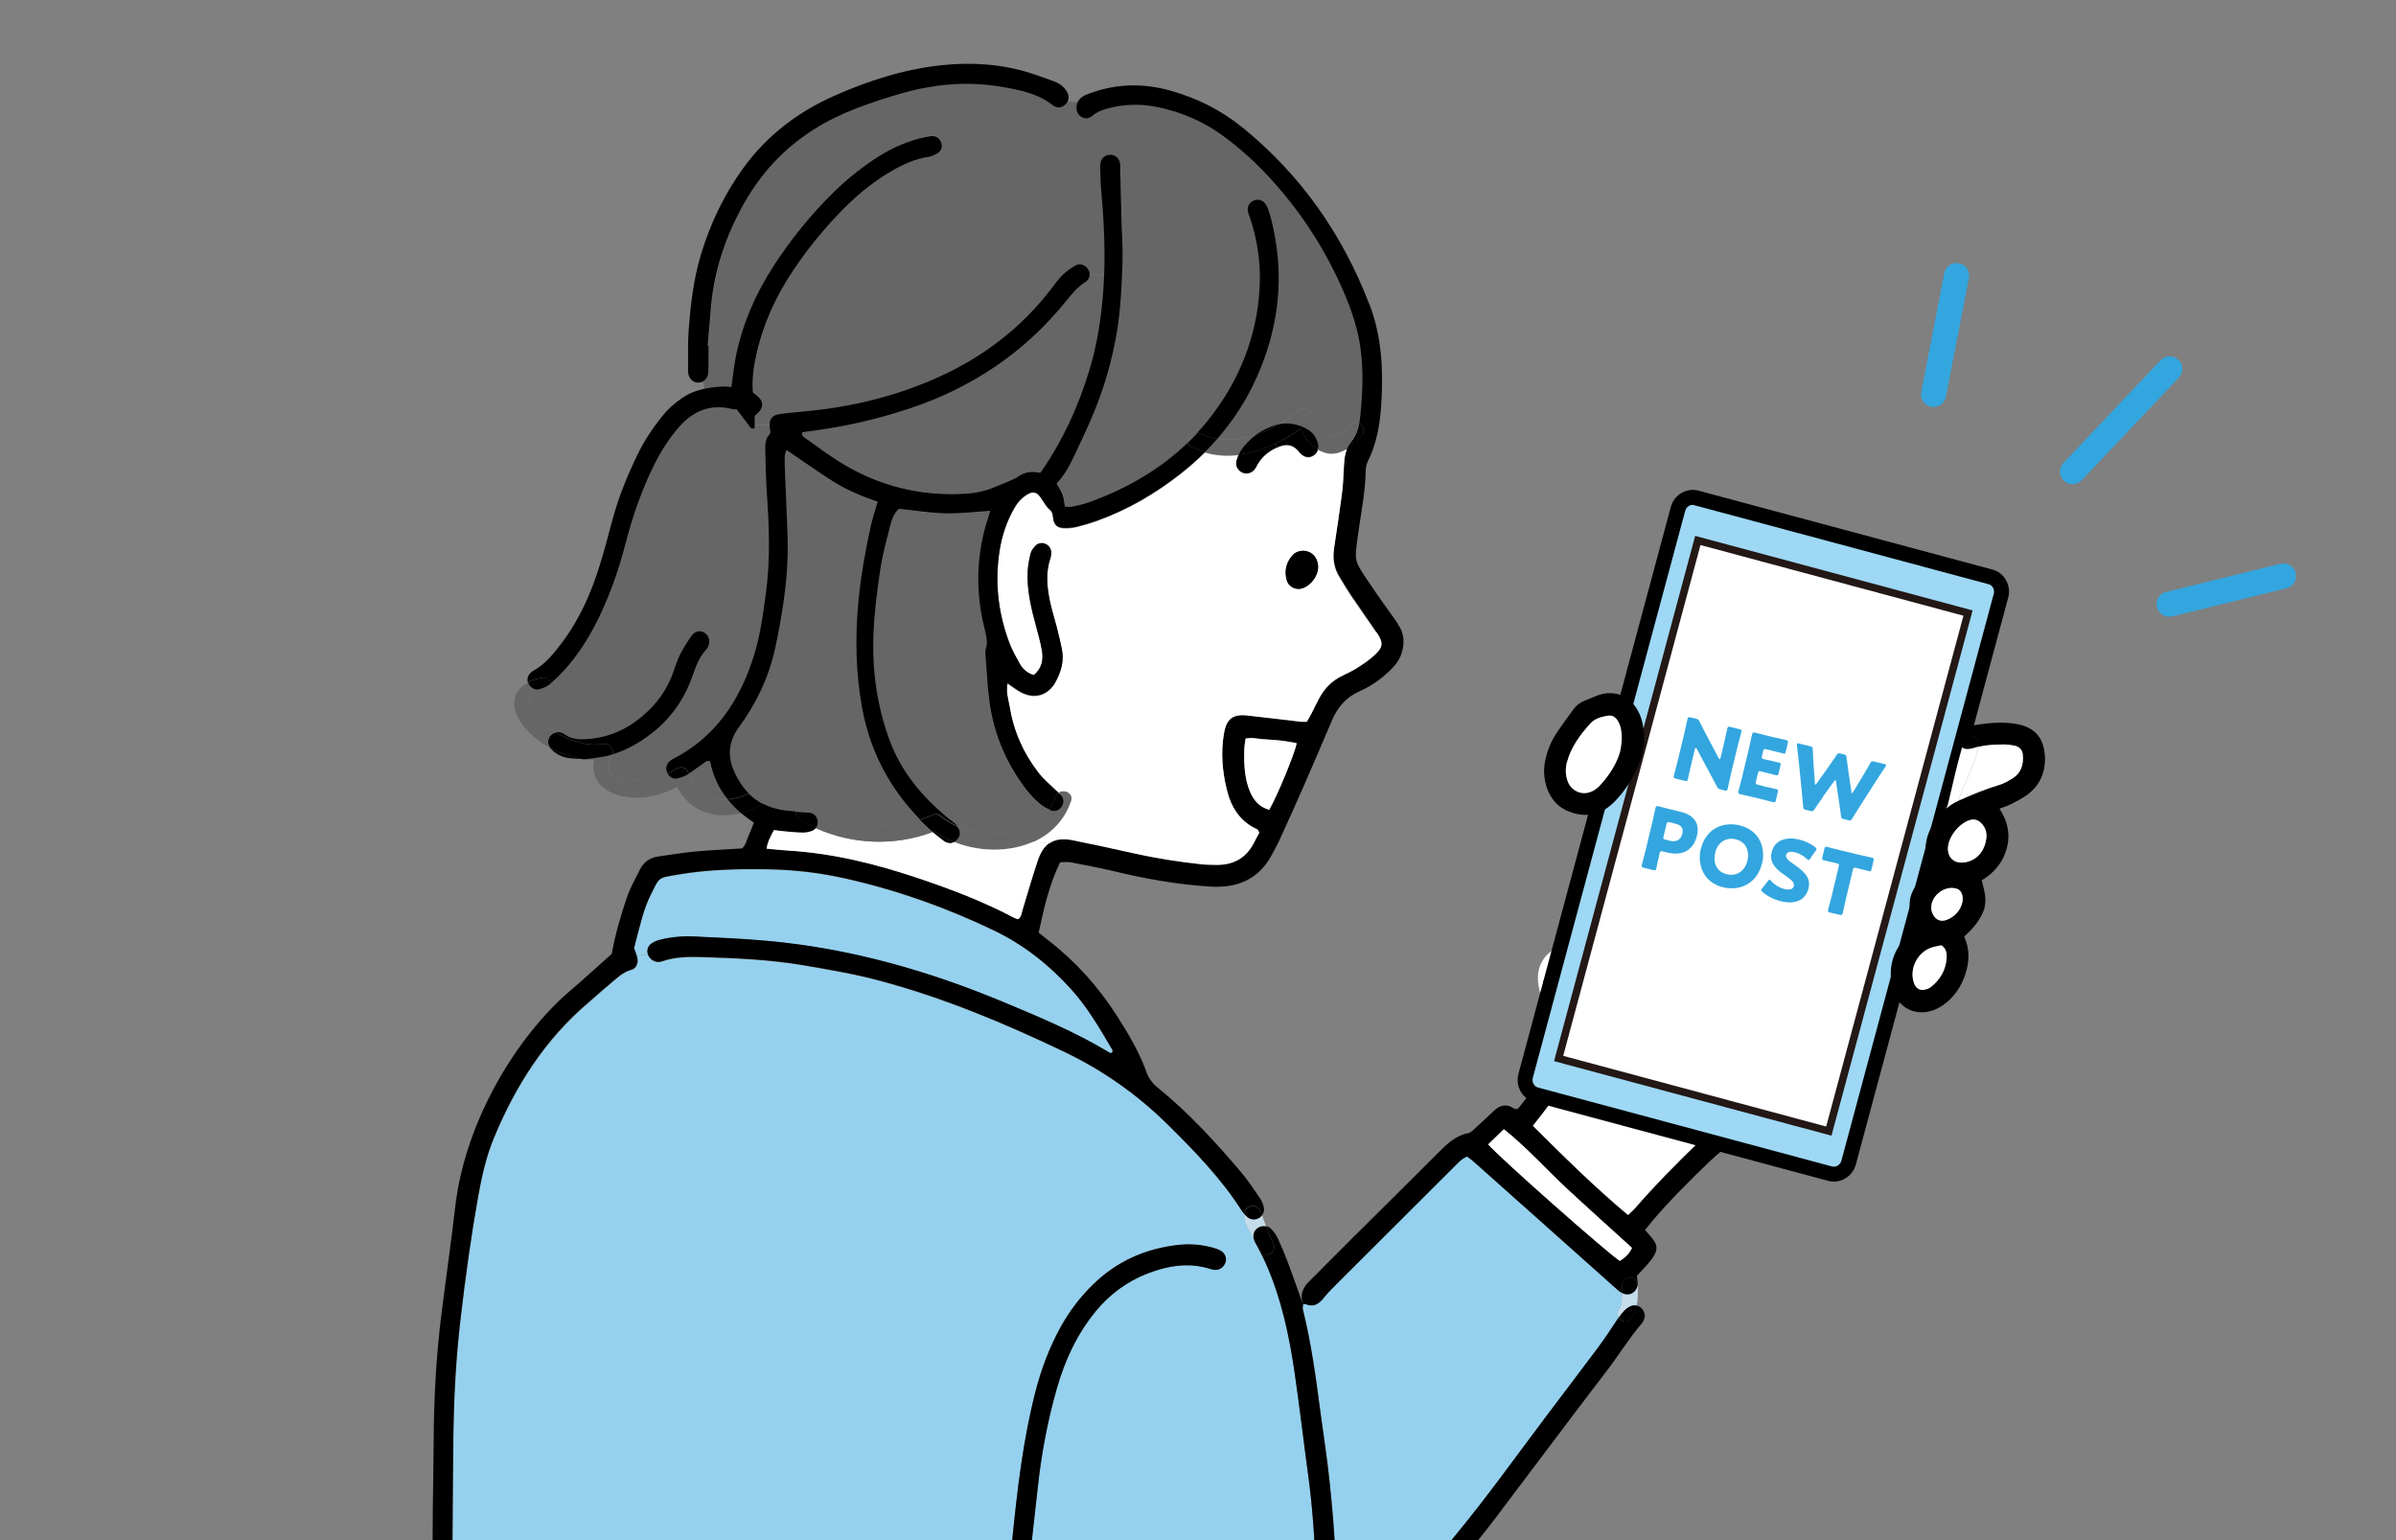
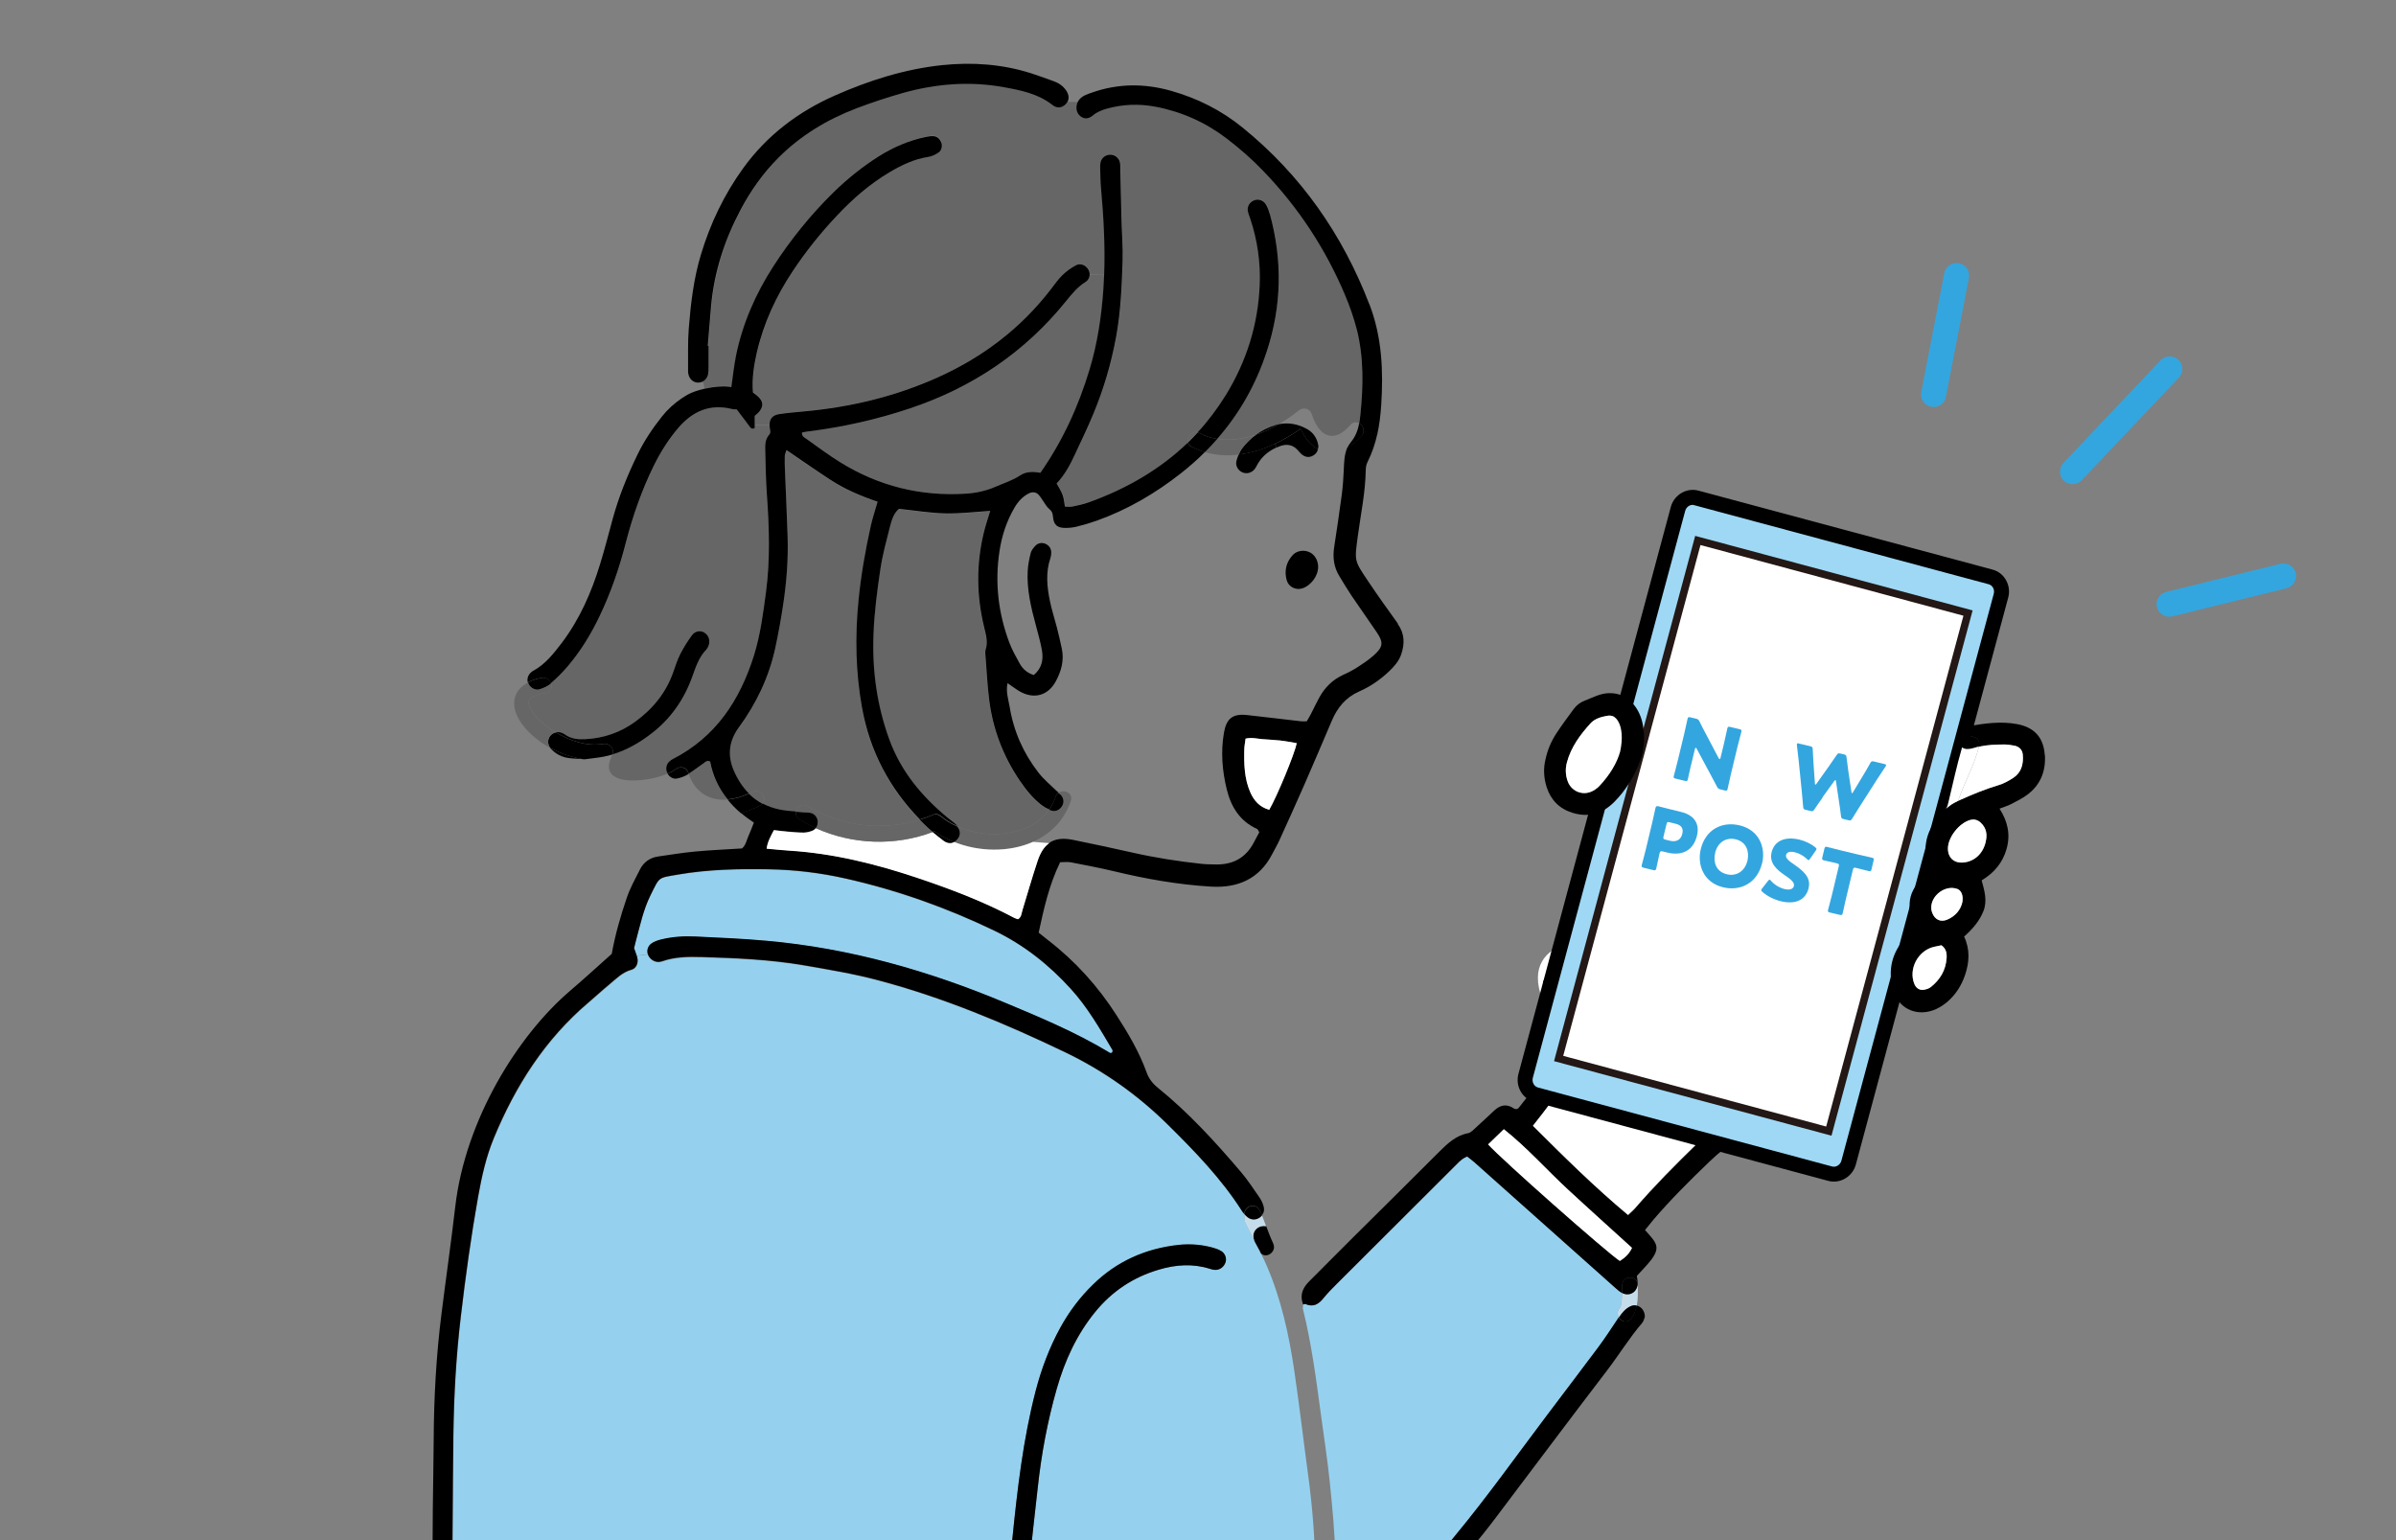
<svg xmlns="http://www.w3.org/2000/svg" width="280" height="180" viewBox="0 0 280 180" fill="none">
  <rect x="0" y="0" width="280" height="180" fill="#808080" stroke="none" />
  <g clip-path="url(#clip0_19_121)">
    <path d="M130.01 122.75C130.05 122.81 130 122.93 129.98 123.02C129.77 123.19 129.6 123.02 129.45 122.92C125.63 120.63 121.54 118.92 117.44 117.21C108.5 113.48 99.28 110.84 89.6 109.98C86.84 109.73 84.06 109.61 81.29 109.48C79.93 109.42 78.56 109.51 77.23 109.83C76.85 109.93 76.44 110.05 76.13 110.29C75.7 110.6 75.57 111.09 75.7 111.52L74.4 111.69C74.31 111.4 74.2 111.12 74.1 110.84C74.18 110.54 74.24 110.24 74.32 109.95C74.81 108.15 75.19 106.31 76.03 104.63C77.12 102.46 76.83 102.65 79.27 102.23C82.77 101.63 86.29 101.56 89.83 101.62C92.87 101.67 95.87 102.04 98.83 102.7C104.85 104.06 110.63 106.12 116.2 108.79C119.66 110.45 122.6 112.79 125.17 115.63C127.12 117.78 128.54 120.27 130.01 122.75Z" fill="#95D1EE" />
    <path d="M152.28 152.49C152.28 152.49 152.28 152.47 152.28 152.46C152.37 152.43 152.48 152.38 152.55 152.4C153.45 152.79 154.08 152.44 154.64 151.73C155.11 151.14 155.65 150.6 156.18 150.07C160.85 145.4 165.53 140.73 170.21 136.07C170.42 135.86 170.64 135.65 170.88 135.46C171.03 135.34 171.22 135.27 171.44 135.15C171.73 135.38 172.01 135.58 172.27 135.81C177.73 140.67 183.19 145.55 188.65 150.41C188.91 150.65 189.18 150.89 189.48 151.07C189.51 151.08 189.53 151.1 189.56 151.11C189.56 151.3 189.55 151.49 189.53 151.68C189.51 152 189.51 152.6 189.28 152.86C188.97 153.22 188.99 153.65 189.19 153.97C189.15 154.03 189.11 154.09 189.07 154.15C188.32 155.29 187.57 156.42 186.76 157.51C184.8 160.14 182.81 162.74 180.84 165.36C177.29 170.07 173.87 174.88 170.11 179.43C167.22 182.93 164.47 186.53 161.85 190.24C161.62 190.57 161.36 190.88 161.16 191.23C160.85 191.77 160.91 192.37 161.25 192.76C160.14 194.63 158.58 196.2 156.88 197.55C156.87 197.37 156.86 197.19 156.85 197C156.57 192.02 156.19 187.04 156.06 182.05C155.98 179.13 155.71 176.21 155.41 173.31C155.13 170.55 154.7 167.82 154.33 165.07C153.79 161.03 153.25 156.98 152.27 153.01C152.23 152.84 152.28 152.64 152.29 152.45C152.29 152.45 152.29 152.46 152.3 152.47L152.28 152.49Z" fill="#95D1EE" />
    <path d="M155.17 203.18C155.3 203.71 155.31 204.25 155.05 204.77C154.56 205.76 153.22 206.18 152.25 206.46C149.61 207.24 146.72 207.21 143.99 207.23C139.28 207.25 134.57 207.5 129.85 207.51C124.48 207.51 119.12 207.49 113.76 207.69C103.46 208.07 93.23 208.23 82.93 207.97C72.79 207.71 62.66 207.29 52.52 207.25C52.81 205.42 52.89 203.56 53.41 201.79C53.51 201.43 53.41 201.14 53.21 200.94C53.21 200.9 53.22 200.87 53.23 200.83C53.27 200.48 53.24 200.13 53.23 199.77C53.01 195.84 52.78 191.91 52.83 187.98C52.91 181.22 52.91 174.45 53 167.7C53.06 163.11 53.32 158.52 53.86 153.96C54.42 149.25 55.06 144.56 55.89 139.89C56.31 137.55 56.81 135.24 57.73 133.04C60.25 126.95 63.72 121.5 68.8 117.19C69.61 116.51 70.38 115.78 71.2 115.11C72.01 114.44 72.74 113.66 73.82 113.37C74.37 113.22 74.63 112.58 74.5 112C74.48 111.9 74.45 111.8 74.42 111.71L75.72 111.54C75.81 111.85 76.03 112.13 76.36 112.31C76.69 112.48 77.02 112.52 77.38 112.39C78.89 111.86 80.45 111.85 82.02 111.89C86 112.01 89.98 112.18 93.92 112.85C96.85 113.35 99.79 113.84 102.66 114.61C110.24 116.62 117.44 119.64 124.5 123.02C128.94 125.15 132.94 127.98 136.45 131.44C139.61 134.56 142.71 137.75 145.12 141.52C145.21 141.66 145.31 141.8 145.43 141.93V141.95C145.42 142.09 145.43 142.22 145.48 142.33C145.43 142.53 145.44 142.74 145.56 142.97C145.94 143.72 146.31 144.48 146.69 145.23C146.86 145.58 147.04 145.93 147.21 146.28C147.25 146.36 147.29 146.43 147.35 146.49C147.35 146.49 147.35 146.49 147.35 146.5C147.57 146.92 147.78 147.35 147.97 147.79C149.72 151.79 150.64 156.02 151.27 160.32C151.86 164.36 152.33 168.41 152.88 172.46C153.39 176.21 153.66 179.98 153.74 183.76C153.81 186.88 153.95 190.01 154.09 193.13C154.2 195.57 154.34 198.01 154.47 200.45C154.24 200.71 154.15 201.09 154.38 201.48C154.44 201.58 154.49 201.67 154.55 201.77C154.56 202.01 154.59 202.25 154.65 202.49C154.73 202.81 154.93 203.07 155.19 203.23L155.17 203.18ZM143.22 147.52C143.37 147.06 143.18 146.51 142.72 146.21C142.47 146.05 142.18 145.93 141.9 145.85C140.53 145.45 139.12 145.33 137.71 145.48C133.88 145.9 130.52 147.38 127.75 150.09C126.22 151.58 124.95 153.26 123.92 155.13C122.63 157.48 121.69 159.98 121.02 162.57C119.55 168.25 118.89 174.06 118.3 179.88C118.02 182.64 117.76 185.4 117.58 188.17C117.39 191.09 117.28 194.01 117.18 196.93C117.15 197.88 117.27 198.84 117.34 199.8C117.36 200.09 117.42 200.4 117.54 200.67C117.75 201.16 118.27 201.44 118.76 201.39C119.33 201.32 119.77 200.89 119.82 200.29C119.85 199.94 119.81 199.58 119.8 199.23C119.75 197.57 119.7 195.9 119.63 193.6C119.79 190.81 119.93 187.38 120.21 183.96C120.49 180.59 120.9 177.24 121.27 173.88C121.7 169.97 122.41 166.1 123.49 162.31C124.42 159.04 125.81 155.98 127.99 153.31C129.97 150.89 132.44 149.24 135.43 148.37C137.4 147.79 139.39 147.65 141.38 148.27C141.57 148.33 141.77 148.39 141.97 148.4C142.54 148.43 143.04 148.06 143.22 147.5V147.52Z" fill="#95D1EE" />
    <path d="M82.98 89.03C83.3 90.73 84 92.19 85.02 93.45C83.06 93.61 81.27 92.75 80.48 90.44C81.08 90.06 81.64 89.62 82.22 89.22C82.41 89.08 82.59 88.86 82.98 89.02V89.03Z" fill="#666666" />
    <path d="M89.95 49.98C89.98 50.28 90.12 50.56 89.88 50.83C89.39 51.37 89.41 52.04 89.43 52.69C89.47 54.4 89.5 56.12 89.62 57.83C89.89 61.61 90.02 65.39 89.52 69.16C89.19 71.66 88.88 74.16 88.12 76.58C86.48 81.82 83.66 86.15 78.61 88.73C78.48 88.8 78.35 88.89 78.24 88.99C77.89 89.3 77.77 89.8 77.93 90.22C77.96 90.29 77.99 90.36 78.03 90.42C75.39 91.54 69.63 91.99 71.53 88.29C71.55 88.25 71.57 88.21 71.58 88.17C73.23 87.68 74.71 86.82 76.1 85.76C78.41 84 79.99 81.71 80.95 78.98C81.33 77.88 81.71 76.79 82.54 75.93C82.64 75.82 82.72 75.68 82.78 75.55C83.05 74.95 82.86 74.25 82.34 73.95C81.85 73.67 81.24 73.74 80.86 74.26C80.36 74.94 79.9 75.67 79.51 76.43C79.17 77.1 78.94 77.82 78.69 78.53C77.85 80.95 76.32 82.83 74.27 84.33C72.51 85.62 70.54 86.3 68.37 86.4C67.56 86.44 66.76 86.36 66.06 85.88C65.93 85.79 65.8 85.71 65.66 85.66C65.42 85.57 65.18 85.56 64.96 85.6C64.46 85.3 63.99 84.97 63.56 84.62C62.83 84.03 62.09 83.28 61.81 82.36C61.5 81.34 63.15 81.11 63.79 80.99C64.41 80.88 64.56 80.32 64.39 79.86C65.1 79.23 65.78 78.55 66.4 77.83C67.9 76.05 69.1 74.07 70.11 71.97C71.42 69.23 72.4 66.38 73.15 63.44C73.95 60.3 75.02 57.27 76.45 54.37C77.23 52.78 78.18 51.29 79.34 49.95C80.97 48.06 82.98 47.18 85.51 47.79C85.7 47.84 85.91 47.83 86.12 47.85C86.61 48.5 87.09 49.15 87.58 49.79C87.73 49.98 87.86 50.22 88.22 50.03V49.68H89.93C89.93 49.78 89.93 49.88 89.95 49.98Z" fill="#666666" />
    <path d="M127.34 32.09L129.04 32.16C129.02 32.76 128.99 33.35 128.94 33.95C128.72 37.09 128.25 40.16 127.34 43.17C126.04 47.49 124.19 51.54 121.59 55.26C120.73 55.11 119.9 55.1 119.21 55.57C118.32 56.17 117.3 56.47 116.34 56.89C115.21 57.38 114.03 57.63 112.82 57.7C107.58 58.02 102.71 56.81 98.24 54.05C96.87 53.2 95.58 52.23 94.26 51.3C94.03 51.14 93.7 51.03 93.73 50.55C93.94 50.51 94.16 50.46 94.39 50.43C98.46 49.94 102.43 49.04 106.32 47.74C113.63 45.3 119.79 41.18 124.63 35.15C125.3 34.33 125.95 33.51 126.89 32.94C127.2 32.74 127.35 32.42 127.35 32.08L127.34 32.09Z" fill="#666666" />
    <path d="M121.74 94.16C122 94.36 122.29 94.52 122.6 94.63C120.39 97.76 115.39 98.17 111.87 96.59C111.84 96.55 111.8 96.5 111.76 96.46C111.45 96.14 111.06 95.89 110.71 95.6C107.71 93.11 105.27 90.2 103.92 86.5C102.46 82.52 101.9 78.37 102.06 74.16C102.16 71.65 102.48 69.13 102.85 66.64C103.11 64.9 103.58 63.19 104.01 61.48C104.2 60.71 104.47 59.94 105.05 59.51C106.94 59.71 108.7 60 110.45 60.04C112.19 60.08 113.93 59.86 115.7 59.75C115.44 60.64 115.14 61.49 114.93 62.37C114.07 66.02 114.11 69.67 114.98 73.31C115.19 74.19 115.46 75.05 115.16 75.97C115.07 76.25 115.13 76.57 115.16 76.88C115.29 78.54 115.38 80.2 115.58 81.85C116 85.26 117.2 88.39 119.13 91.24C119.87 92.33 120.69 93.36 121.74 94.16Z" fill="#666666" />
    <path d="M100.72 82.78C101.64 87.85 103.93 92.18 107.48 95.82C103.09 97.15 98.36 96.61 94.37 94.22C93.73 93.84 93.13 94.32 93.02 94.88C92.39 94.84 91.76 94.79 91.14 94.66C90.39 94.51 89.72 94.27 89.11 93.95C89.71 93.29 88.86 92.07 87.92 92.57C87.78 92.64 87.65 92.71 87.51 92.78C86.77 92.04 86.18 91.12 85.73 90.06C85 88.33 85.17 86.66 86.34 85.07C88.39 82.28 89.86 79.19 90.6 75.79C90.96 74.12 91.27 72.43 91.52 70.73C91.91 68.08 92.12 65.42 92.04 62.73C91.96 60.16 91.83 57.59 91.73 55.02C91.71 54.47 91.69 53.91 91.71 53.36C91.71 53.15 91.82 52.93 91.91 52.65C93.68 53.85 95.33 55.01 97.02 56.11C98.71 57.21 100.56 58.01 102.56 58.69C102.26 59.74 101.96 60.6 101.77 61.48C101.13 64.38 100.61 67.31 100.32 70.28C99.91 74.47 99.99 78.63 100.74 82.78H100.72Z" fill="#666666" />
    <path d="M158.55 38.46C159.4 41.78 159.32 45.16 158.97 48.53C158.94 48.85 158.9 49.16 158.84 49.47C158.53 49.29 158.13 49.29 157.82 49.65C155.88 51.91 154.13 51.03 153.29 48.4C153.06 47.69 152.29 47.56 151.75 47.99C151.06 48.55 150.28 49.09 149.45 49.57C149.3 49.6 149.15 49.64 149 49.68C148.18 49.93 147.43 50.31 146.76 50.8C145.28 51.3 143.74 51.53 142.25 51.28C144.83 48.33 146.77 44.93 148.05 41.04C149.8 35.69 149.88 30.35 148.4 24.96C148.29 24.57 148.15 24.18 147.95 23.85C147.66 23.38 147.09 23.21 146.63 23.38C146.06 23.59 145.75 24.1 145.86 24.69C145.91 24.98 146.04 25.26 146.14 25.55C146.98 28.07 147.35 30.66 147.24 33.3C147.05 37.92 145.69 42.24 143.27 46.17C142.28 47.76 141.19 49.21 139.98 50.52C139.26 50.33 138.66 51.09 138.84 51.7C135.61 54.82 131.7 57.1 127.26 58.68C126.65 58.9 126 59.04 125.36 59.17C125.08 59.23 124.78 59.18 124.48 59.18C124.39 58.69 124.36 58.23 124.21 57.82C124.04 57.36 123.76 56.94 123.51 56.47C124.45 55.48 125.07 54.33 125.62 53.14C126.36 51.54 127.14 49.95 127.81 48.32C129 45.42 129.89 42.43 130.46 39.35C131 36.41 131.12 33.44 131.22 30.46C131.27 28.85 131.14 27.24 131.09 25.62C131.04 23.71 131 21.79 130.95 19.87C130.95 19.57 130.97 19.26 130.91 18.97C130.79 18.39 130.27 18.01 129.7 18.05C129.19 18.08 128.74 18.45 128.64 18.97C128.59 19.21 128.59 19.47 128.6 19.72C128.63 20.48 128.64 21.24 128.7 21.99C129 25.37 129.19 28.74 129.06 32.13L127.36 32.06C127.36 31.84 127.3 31.63 127.18 31.44C126.87 30.95 126.26 30.7 125.74 30.99C125.18 31.3 124.63 31.69 124.17 32.14C123.67 32.63 123.26 33.22 122.83 33.78C119.31 38.36 114.83 41.73 109.6 44.09C104.63 46.32 99.41 47.57 93.99 48.06C93.04 48.15 92.08 48.23 91.13 48.37C90.32 48.48 89.95 48.9 89.95 49.65H88.24V48.56C88.46 48.35 88.67 48.2 88.82 48C89.26 47.4 89.22 46.93 88.71 46.38C88.51 46.17 88.25 46 88.03 45.83C87.9 44.21 88.14 42.67 88.49 41.14C89.27 37.71 90.74 34.57 92.68 31.65C94.22 29.34 95.95 27.17 97.86 25.15C99.7 23.2 101.71 21.44 104.03 20.07C105.42 19.24 106.87 18.55 108.5 18.3C108.93 18.23 109.36 18.02 109.73 17.78C110.11 17.52 110.2 16.96 110.02 16.54C109.85 16.14 109.54 15.88 109.1 15.86C108.8 15.85 108.5 15.9 108.21 15.96C106.27 16.38 104.47 17.14 102.79 18.19C100.86 19.4 99.09 20.82 97.47 22.41C94.79 25.03 92.45 27.93 90.42 31.08C88.36 34.28 86.84 37.73 86.07 41.48C85.83 42.66 85.71 43.86 85.52 45.18C84.65 45.04 83.44 45.14 82.34 45.39L82.15 44.57C82.48 44.42 82.73 44.11 82.81 43.71C82.87 43.42 82.86 43.11 82.87 42.8C82.87 41.99 82.87 41.19 82.87 40.38C82.84 40.38 82.8 40.38 82.77 40.38C82.9 38.83 83.01 37.27 83.16 35.71C83.52 31.74 84.73 28.02 86.59 24.51C87.77 22.27 89.22 20.22 91.02 18.41C93.63 15.79 96.72 13.93 100.15 12.62C101.93 11.94 103.76 11.34 105.6 10.82C109.48 9.73 113.44 9.43 117.43 10.16C119.4 10.52 121.39 10.92 123.04 12.22C123.58 12.64 124.11 12.58 124.56 12.18C124.66 12.09 124.73 12 124.79 11.9L125.99 11.92C125.76 12.41 125.81 13.01 126.16 13.39C126.59 13.86 127.19 13.94 127.77 13.46C128.26 13.05 128.8 12.84 129.38 12.67C131.26 12.14 133.17 12.07 135.08 12.43C138.15 13.01 140.94 14.26 143.43 16.16C144.91 17.3 146.32 18.52 147.62 19.87C151.74 24.12 154.95 28.98 157.24 34.43C157.79 35.73 158.27 37.07 158.61 38.43L158.55 38.46Z" fill="#666666" />
    <path d="M190.74 145.84C190.39 146.59 189.88 147.03 189.3 147.39C187.71 146.34 175.35 135.41 173.88 133.74C174.53 133.11 175.1 132.56 175.74 131.94C178.48 134.12 180.74 136.69 183.24 139C185.71 141.29 188.22 143.54 190.74 145.83V145.84Z" fill="white" />
    <path d="M216.35 122.22C217.8 124.24 216.44 125.59 214.53 126.47C214.4 125.88 213.89 125.49 213.18 125.55C212.69 125.59 212.18 125.72 211.73 125.92C209.21 127.08 206.69 128.23 204.21 129.46C202.03 130.54 200.07 131.94 198.32 133.65C195.82 136.08 193.37 138.54 191.09 141.18C190.84 141.47 190.53 141.72 190.24 142C186.3 138.7 182.73 135.16 179.1 131.55C179.49 131.06 179.86 130.59 180.22 130.12C181.23 128.8 182.22 127.46 183.25 126.15C184.23 124.91 184.47 123.51 184.19 122.01C183.79 119.83 183.32 117.66 182.88 115.49C182.82 115.2 182.73 114.9 182.61 114.63C182.42 114.24 182.05 113.98 181.66 113.92C182.46 109.66 192.55 111.62 195.48 112.26C199.8 113.21 204.06 114.64 208.08 116.52C210.96 117.86 214.44 119.54 216.35 122.21V122.22Z" fill="white" />
    <path d="M215.23 118.59C217.01 119.96 219.53 122.28 218.74 124.83C217.76 128 213.38 128.97 210.59 129.56C210.33 129.61 210.11 129.57 209.93 129.46C211.16 128.88 212.4 128.32 213.71 127.91C214.38 127.7 214.67 127.11 214.54 126.48C214.54 126.48 214.54 126.47 214.54 126.46C216.45 125.58 217.81 124.24 216.36 122.21C214.45 119.54 210.97 117.86 208.09 116.52C204.08 114.65 199.82 113.21 195.49 112.26C192.55 111.61 182.46 109.65 181.67 113.92C181.53 113.9 181.39 113.91 181.25 113.94C180.67 114.08 180.3 114.52 180.32 115.14C180.32 115.49 180.43 115.83 180.5 116.18C180.57 116.56 180.64 116.93 180.72 117.31C180.51 117.21 180.33 117.04 180.23 116.78C177.38 109.19 187.21 109.1 192.02 109.77C199.96 110.87 208.82 113.65 215.25 118.59H215.23Z" fill="white" />
    <path d="M214.54 126.48C214.67 127.11 214.38 127.71 213.71 127.91C212.4 128.32 211.16 128.87 209.93 129.46C209.3 129.09 209.2 127.97 210.1 127.78C211.2 127.55 213.03 127.14 214.53 126.46C214.53 126.46 214.53 126.47 214.53 126.48H214.54Z" fill="black" />
    <path d="M213.19 125.55C213.9 125.49 214.41 125.88 214.54 126.47C213.05 127.16 211.21 127.56 210.11 127.79C209.21 127.98 209.31 129.1 209.94 129.47C209.08 129.87 208.22 130.3 207.35 130.69C204.52 131.96 201.98 133.64 199.73 135.8C197.47 137.97 195.26 140.17 193.22 142.55C192.9 142.93 192.59 143.32 192.24 143.76C192.55 144.11 192.82 144.4 193.06 144.7C193.7 145.49 193.75 146.03 193.2 146.9C192.99 147.24 192.71 147.54 192.45 147.85C192.25 148.08 192.04 148.3 191.84 148.52C191.67 148.7 191.49 148.88 191.28 149.12C191.31 149.4 191.39 149.69 191.39 149.98C191.17 149.03 189.58 149.11 189.58 150.21C189.58 150.51 189.58 150.82 189.57 151.12C189.54 151.11 189.52 151.09 189.49 151.08C189.19 150.9 188.93 150.66 188.66 150.42C183.2 145.56 177.74 140.68 172.28 135.82C172.02 135.59 171.74 135.39 171.45 135.16C171.24 135.28 171.05 135.35 170.89 135.47C170.65 135.65 170.43 135.86 170.22 136.08C165.54 140.75 160.86 145.41 156.19 150.08C155.66 150.61 155.12 151.15 154.65 151.74C154.08 152.45 153.45 152.8 152.56 152.41C152.49 152.38 152.38 152.44 152.29 152.46C152.26 152.4 152.24 152.33 152.22 152.27C151.92 151.3 152.25 150.5 152.97 149.78C154.72 148.04 156.45 146.27 158.21 144.53C161.54 141.22 164.88 137.93 168.19 134.61C169.17 133.64 170.13 132.71 171.56 132.44C171.91 132.37 172.22 132.01 172.51 131.75C173.22 131.11 173.91 130.45 174.61 129.8C175.32 129.13 176.09 128.97 176.93 129.56C177 129.61 177.11 129.6 177.21 129.63C177.3 129.58 177.42 129.56 177.47 129.49C178.71 127.9 179.96 126.32 181.19 124.72C181.71 124.04 181.87 123.28 181.7 122.44C181.36 120.74 181.04 119.04 180.72 117.34C181.38 117.64 182.32 117.16 182 116.32C181.64 115.37 181.55 114.59 181.68 113.95C182.07 114 182.44 114.26 182.63 114.66C182.76 114.93 182.84 115.23 182.9 115.52C183.35 117.69 183.81 119.86 184.21 122.04C184.49 123.54 184.25 124.94 183.27 126.18C182.24 127.49 181.25 128.83 180.24 130.15C179.88 130.62 179.51 131.08 179.12 131.58C182.74 135.2 186.32 138.74 190.26 142.03C190.55 141.75 190.86 141.5 191.11 141.21C193.39 138.58 195.84 136.11 198.34 133.68C200.1 131.97 202.05 130.57 204.23 129.49C206.71 128.26 209.23 127.11 211.75 125.95C212.2 125.75 212.71 125.63 213.2 125.58L213.19 125.55ZM189.3 147.39C189.88 147.03 190.39 146.58 190.74 145.84C188.22 143.54 185.71 141.3 183.24 139.01C180.74 136.7 178.48 134.12 175.74 131.95C175.1 132.57 174.53 133.12 173.88 133.75C175.34 135.42 187.71 146.35 189.3 147.4V147.39Z" fill="black" />
    <path d="M191.29 152.59C191.81 152.72 192.23 153.22 192.22 153.91C192.15 154.07 192.09 154.39 191.91 154.61C190.4 156.37 189.19 158.36 187.78 160.2C183.43 165.88 179.15 171.62 174.83 177.33C173.86 178.62 172.85 179.88 171.82 181.12C169.03 184.51 166.39 188.01 163.94 191.65C163.72 191.98 163.49 192.32 163.22 192.62C163.15 191.83 161.98 191.35 161.53 192.22C161.43 192.4 161.33 192.59 161.22 192.76C160.88 192.37 160.82 191.77 161.13 191.23C161.33 190.88 161.59 190.57 161.82 190.24C164.44 186.53 167.19 182.93 170.08 179.43C173.84 174.88 177.26 170.07 180.81 165.36C182.78 162.74 184.77 160.14 186.73 157.51C187.54 156.42 188.29 155.28 189.04 154.15C189.08 154.09 189.12 154.02 189.16 153.97C189.45 154.44 190.09 154.69 190.55 154.16C190.94 153.71 191.14 153.17 191.25 152.59H191.29Z" fill="black" />
    <path d="M191.4 150.2C191.4 150.95 191.43 151.81 191.28 152.6C191.04 152.54 190.78 152.56 190.53 152.68C189.93 152.96 189.55 153.45 189.19 153.98C189 153.66 188.97 153.23 189.28 152.87C189.51 152.61 189.51 152.02 189.53 151.69C189.54 151.5 189.55 151.31 189.56 151.12C190.38 151.55 191.28 151.07 191.38 150.12C191.38 150.08 191.38 150.03 191.38 149.99C191.4 150.06 191.41 150.13 191.41 150.21L191.4 150.2Z" fill="#C5DDEB" />
    <path d="M191.38 149.97C191.38 150.02 191.38 150.07 191.38 150.11C191.28 151.06 190.39 151.54 189.56 151.11C189.57 150.81 189.57 150.5 189.57 150.2C189.57 149.1 191.16 149.02 191.38 149.97Z" fill="black" />
    <path d="M190.53 152.67C190.78 152.55 191.05 152.53 191.28 152.59C191.17 153.17 190.96 153.71 190.58 154.16C190.12 154.69 189.47 154.45 189.19 153.97C189.55 153.44 189.94 152.95 190.53 152.67Z" fill="black" />
-     <path d="M181.99 116.29C182.31 117.13 181.36 117.61 180.71 117.31C180.64 116.93 180.57 116.56 180.49 116.18C180.42 115.83 180.32 115.49 180.31 115.14C180.29 114.51 180.66 114.08 181.24 113.94C181.38 113.91 181.52 113.9 181.66 113.92C181.54 114.56 181.63 115.34 181.98 116.29H181.99Z" fill="black" />
+     <path d="M181.99 116.29C182.31 117.13 181.36 117.61 180.71 117.31C180.42 115.83 180.32 115.49 180.31 115.14C180.29 114.51 180.66 114.08 181.24 113.94C181.38 113.91 181.52 113.9 181.66 113.92C181.54 114.56 181.63 115.34 181.98 116.29H181.99Z" fill="black" />
    <path d="M163.34 72.92C164.16 74.05 164.17 75.25 163.74 76.5C163.47 77.28 162.93 77.89 162.34 78.45C161.31 79.43 160.14 80.24 158.84 80.81C157.25 81.51 156.28 82.71 155.63 84.25C154.58 86.71 153.54 89.17 152.47 91.61C151.5 93.83 150.5 96.03 149.5 98.23C149.25 98.78 148.94 99.3 148.66 99.84C147.15 102.75 144.61 103.81 141.5 103.62C137.67 103.39 133.89 102.72 130.16 101.82C128.49 101.42 126.81 101.11 125.13 100.78C124.75 100.71 124.34 100.77 123.89 100.77C122.61 103.39 121.99 106.17 121.38 109C121.78 109.32 122.13 109.6 122.48 109.88C125.67 112.34 128.32 115.28 130.49 118.67C131.86 120.8 133.14 122.96 134 125.35C134.26 126.08 134.71 126.65 135.32 127.14C138.9 130.04 142 133.43 144.98 136.93C145.8 137.89 146.49 138.95 147.21 139.99C147.43 140.31 147.6 140.7 147.69 141.08C147.77 141.43 147.69 141.75 147.48 142.01C147.26 141.45 146.93 140.85 146.34 140.92C145.88 140.97 145.63 141.18 145.45 141.6C145.41 141.69 145.41 141.79 145.41 141.88C145.29 141.75 145.19 141.62 145.1 141.47C142.69 137.7 139.59 134.51 136.43 131.39C132.92 127.93 128.93 125.11 124.48 122.97C117.43 119.59 110.23 116.57 102.64 114.56C99.76 113.79 96.83 113.31 93.9 112.8C89.96 112.13 85.98 111.96 82 111.84C80.44 111.79 78.87 111.81 77.36 112.34C77 112.47 76.66 112.43 76.34 112.26C76.01 112.08 75.79 111.8 75.7 111.49C75.57 111.06 75.7 110.57 76.13 110.26C76.44 110.03 76.85 109.9 77.23 109.8C78.56 109.47 79.93 109.38 81.29 109.45C84.06 109.58 86.84 109.7 89.6 109.95C99.28 110.81 108.5 113.44 117.44 117.18C121.54 118.89 125.63 120.61 129.45 122.89C129.6 122.98 129.77 123.16 129.98 122.99C129.99 122.9 130.04 122.78 130.01 122.72C128.55 120.25 127.12 117.75 125.17 115.6C122.6 112.76 119.66 110.43 116.2 108.76C110.64 106.08 104.85 104.02 98.83 102.67C95.87 102 92.87 101.64 89.83 101.59C86.29 101.53 82.77 101.6 79.27 102.2C76.83 102.62 77.12 102.43 76.03 104.6C75.19 106.28 74.81 108.12 74.32 109.92C74.24 110.21 74.17 110.51 74.1 110.81C74.2 111.09 74.31 111.37 74.4 111.66C74.43 111.76 74.46 111.85 74.48 111.95C74.61 112.52 74.35 113.17 73.8 113.32C72.71 113.61 71.99 114.39 71.18 115.06C70.36 115.73 69.59 116.46 68.78 117.14C63.69 121.45 60.23 126.89 57.71 132.99C56.8 135.19 56.29 137.5 55.87 139.84C55.04 144.51 54.39 149.2 53.84 153.91C53.3 158.47 53.04 163.06 52.98 167.65C52.89 174.41 52.89 181.17 52.81 187.93C52.76 191.87 52.99 195.8 53.21 199.72C53.23 200.07 53.25 200.43 53.21 200.78C53.21 200.82 53.2 200.85 53.19 200.89C52.75 200.45 51.84 200.47 51.62 201.25C51.58 201.38 51.55 201.51 51.51 201.64C51.37 201.56 51.25 201.45 51.13 201.33C50.8 200.98 50.73 200.53 50.71 200.07C50.63 198.36 50.49 196.64 50.49 194.93C50.49 188.72 50.54 182.52 50.58 176.31C50.6 173.69 50.67 171.06 50.68 168.44C50.7 163.44 50.97 158.46 51.6 153.49C52.12 149.34 52.72 145.2 53.2 141.04C54.38 130.85 60.52 121.01 66.62 115.8C68.27 114.39 69.87 112.92 71.49 111.48C71.89 109.24 72.52 107.06 73.25 104.92C73.64 103.78 74.23 102.71 74.78 101.63C75.21 100.77 75.94 100.24 76.91 100.1C78.36 99.9 79.8 99.65 81.25 99.52C83.06 99.35 84.87 99.28 86.71 99.16C87.15 98.79 87.24 98.22 87.46 97.72C87.69 97.22 87.87 96.71 88.1 96.14C87.56 95.78 87.05 95.41 86.58 95C87.35 94.81 88.12 94.51 88.86 94.11C88.97 94.05 89.06 93.98 89.12 93.91C89.73 94.23 90.4 94.47 91.15 94.62C91.77 94.75 92.4 94.79 93.03 94.84C92.96 95.18 93.07 95.54 93.45 95.77C94.06 96.14 94.7 96.47 95.34 96.76C95.24 96.89 95.1 97 94.94 97.07C94.62 97.2 94.26 97.29 93.92 97.29C93.27 97.29 92.61 97.23 91.96 97.17C91.46 97.13 90.97 97.06 90.44 97C90.07 97.71 89.7 98.35 89.59 99.16C90.5 99.24 91.35 99.34 92.2 99.39C97.37 99.71 102.35 100.95 107.24 102.59C111.11 103.89 114.93 105.34 118.55 107.26C118.68 107.33 118.83 107.36 118.97 107.41C119.37 107.17 119.37 106.74 119.48 106.37C120.07 104.44 120.62 102.5 121.26 100.59C121.59 99.6 122.03 98.92 122.62 98.51C123.32 98.02 124.22 97.92 125.41 98.16C127.73 98.63 130.05 99.13 132.36 99.65C135.02 100.25 137.71 100.67 140.42 100.96C140.97 101.02 141.53 101.02 142.08 101.03C144.07 101.07 145.59 100.26 146.52 98.47C146.73 98.07 146.95 97.68 147.16 97.27C147.06 97.12 147.01 96.93 146.9 96.88C144.89 95.97 143.86 94.3 143.36 92.25C142.83 90.08 142.65 87.88 143.03 85.65C143.32 83.97 144.05 83.39 145.73 83.57C147.83 83.8 149.94 84.06 152.04 84.3C152.23 84.32 152.44 84.3 152.71 84.3C152.87 84.02 153.05 83.73 153.21 83.42C153.53 82.79 153.83 82.15 154.17 81.53C154.82 80.34 155.73 79.44 156.97 78.87C157.57 78.6 158.15 78.3 158.7 77.94C159.33 77.53 159.97 77.1 160.53 76.6C161.65 75.6 161.7 75.09 160.87 73.87C159.91 72.45 158.91 71.05 157.95 69.63C157.45 68.88 156.98 68.1 156.51 67.32C155.88 66.29 155.73 65.16 155.91 63.97C156.22 61.93 156.53 59.88 156.8 57.83C156.93 56.83 157 55.82 157.04 54.82C157.07 53.98 157.11 53.11 157.43 52.36C158.09 51.97 158.67 51.42 159.13 50.9C159.27 50.73 159.35 50.55 159.36 50.37L160.96 50.7C160.71 51.84 160.34 52.94 159.8 54.02C159.65 54.32 159.6 54.7 159.6 55.05C159.55 57.58 159.03 60.05 158.69 62.55C158.28 65.61 158.23 65.46 159.87 67.91C160.99 69.59 162.17 71.23 163.35 72.87L163.34 72.92ZM148.32 94.65C149.25 93.05 151.3 88.08 151.54 86.85C150.9 86.75 150.26 86.62 149.62 86.54C148.92 86.46 148.21 86.44 147.51 86.38C146.88 86.32 146.24 86.16 145.56 86.32C145.5 86.79 145.42 87.18 145.41 87.58C145.37 89.29 145.41 91 146.12 92.61C146.54 93.57 147.18 94.3 148.32 94.64V94.65Z" fill="black" />
    <path d="M160.04 35.58C161.5 39.38 161.67 43.35 161.41 47.36C161.33 48.52 161.2 49.65 160.95 50.76L159.35 50.43C159.39 50.04 159.15 49.66 158.84 49.48C158.9 49.17 158.94 48.86 158.97 48.54C159.32 45.16 159.39 41.78 158.55 38.47C158.2 37.11 157.73 35.77 157.18 34.47C154.88 29.02 151.68 24.17 147.56 19.91C146.26 18.56 144.85 17.34 143.37 16.2C140.88 14.3 138.09 13.05 135.02 12.47C133.11 12.11 131.2 12.18 129.32 12.71C128.74 12.88 128.2 13.09 127.71 13.5C127.13 13.99 126.53 13.91 126.1 13.43C125.76 13.05 125.71 12.45 125.93 11.96C125.98 11.84 126.06 11.72 126.14 11.62C126.52 11.18 127.06 11.01 127.58 10.83C130.63 9.75 133.7 9.73 136.8 10.6C139.9 11.47 142.72 12.88 145.22 14.92C152.04 20.46 156.89 27.41 160.03 35.58H160.04Z" fill="black" />
-     <path d="M160.88 73.93C161.7 75.15 161.66 75.65 160.54 76.66C159.98 77.16 159.35 77.59 158.71 78C158.16 78.35 157.57 78.66 156.98 78.93C155.73 79.5 154.82 80.4 154.18 81.59C153.84 82.21 153.55 82.85 153.22 83.48C153.07 83.78 152.89 84.07 152.72 84.36C152.44 84.36 152.24 84.38 152.05 84.36C149.95 84.12 147.84 83.86 145.74 83.63C144.06 83.45 143.33 84.03 143.04 85.71C142.65 87.94 142.84 90.14 143.37 92.31C143.87 94.36 144.9 96.03 146.91 96.94C147.02 96.99 147.07 97.18 147.17 97.33C146.95 97.73 146.73 98.12 146.53 98.53C145.6 100.33 144.08 101.13 142.09 101.09C141.53 101.08 140.98 101.08 140.43 101.02C137.72 100.73 135.03 100.31 132.37 99.71C130.06 99.19 127.75 98.69 125.42 98.22C124.23 97.98 123.32 98.08 122.63 98.57L120.71 98.42C122.73 97.53 124.38 95.95 125.16 93.63C125.47 92.71 124.33 92.22 123.71 92.69C123.63 92.63 123.54 92.57 123.47 92.5C122.75 91.79 121.96 91.15 121.35 90.36C119.59 88.09 118.45 85.52 117.99 82.68C117.85 81.81 117.53 80.94 117.74 79.91C118.25 80.26 118.67 80.59 119.14 80.86C120.81 81.83 122.47 81.39 123.38 79.7C124.01 78.52 124.36 77.26 124.09 75.91C123.92 75.07 123.72 74.24 123.51 73.41C123.25 72.39 122.92 71.38 122.7 70.34C122.35 68.65 122.18 66.95 122.76 65.27C122.82 65.08 122.85 64.87 122.85 64.67C122.85 64.24 122.66 63.89 122.28 63.68C121.88 63.46 121.35 63.49 121.02 63.83C120.78 64.08 120.54 64.38 120.45 64.7C120.27 65.38 120.13 66.08 120.1 66.78C119.98 68.97 120.49 71.09 121.06 73.18C121.32 74.15 121.6 75.12 121.77 76.12C121.95 77.2 121.74 78.2 120.81 78.96C120.04 78.73 119.53 78.25 119.17 77.63C118.72 76.84 118.28 76.04 117.96 75.2C116.66 71.74 116.24 68.17 116.8 64.5C117.08 62.69 117.64 60.97 118.56 59.39C118.98 58.68 119.51 58.09 120.26 57.72C120.67 57.52 121.07 57.56 121.37 57.89C121.58 58.1 121.72 58.38 121.9 58.62C122.14 58.94 122.33 59.32 122.62 59.56C122.93 59.81 123.02 60.05 123.05 60.44C123.13 61.41 123.55 61.78 124.51 61.77C124.96 61.77 125.42 61.72 125.86 61.61C126.64 61.41 127.42 61.19 128.17 60.92C131.77 59.63 135.02 57.73 138.01 55.38C139 54.6 139.94 53.77 140.81 52.9C142.1 53.28 143.43 53.36 144.75 53.19C144.65 53.41 144.57 53.65 144.51 53.87C144.34 54.45 144.66 55.02 145.15 55.26C145.66 55.5 146.26 55.36 146.64 54.87C146.79 54.67 146.89 54.43 147.02 54.22C147.55 53.35 148.3 52.76 149.19 52.36C149.32 52.3 149.45 52.25 149.58 52.2C150.35 51.92 151.06 52.02 151.64 52.66C151.81 52.84 151.96 53.06 152.16 53.2C152.55 53.49 152.97 53.57 153.43 53.31C153.75 53.13 153.93 52.89 154.01 52.57C154.25 52.7 154.5 52.82 154.78 52.91C155.7 53.22 156.62 52.96 157.42 52.48C157.1 53.23 157.07 54.1 157.03 54.94C156.99 55.94 156.93 56.95 156.79 57.95C156.52 60 156.21 62.05 155.9 64.09C155.72 65.28 155.87 66.4 156.5 67.44C156.97 68.22 157.43 69 157.94 69.75C158.9 71.17 159.9 72.57 160.86 73.99L160.88 73.93ZM154.04 66.26C154.04 65.5 153.65 64.83 153.03 64.53C152.4 64.23 151.54 64.35 151.07 64.86C150.3 65.7 150.06 66.71 150.37 67.81C150.59 68.58 151.43 68.99 152.17 68.76C153.19 68.45 154.04 67.31 154.04 66.25V66.26Z" fill="white" />
    <path d="M158.84 49.47C159.16 49.66 159.39 50.03 159.35 50.42C159.34 50.6 159.26 50.79 159.12 50.95C158.66 51.48 158.08 52.02 157.42 52.41C157.53 52.16 157.66 51.93 157.84 51.71C158.42 51.01 158.69 50.26 158.84 49.46V49.47Z" fill="black" />
-     <path d="M158.84 49.47C158.69 50.27 158.42 51.02 157.84 51.72C157.66 51.94 157.53 52.17 157.42 52.42C156.61 52.9 155.7 53.15 154.78 52.85C154.5 52.76 154.25 52.64 154.01 52.51C154.05 52.38 154.06 52.23 154.07 52.07C153.94 51.29 153.5 50.58 152.8 50.17C151.76 49.58 150.62 49.33 149.46 49.58C150.29 49.1 151.07 48.56 151.76 48C152.3 47.57 153.07 47.7 153.3 48.41C154.14 51.04 155.89 51.91 157.83 49.66C158.14 49.3 158.54 49.3 158.85 49.48L158.84 49.47Z" fill="#666666" />
-     <path d="M157.02 201.4C157.03 201.7 157.03 202.01 156.99 202.31C156.97 202.44 156.93 202.55 156.88 202.66C156.69 201.92 156.36 201.2 155.96 200.51C155.59 199.88 154.85 199.99 154.47 200.41C154.34 197.97 154.2 195.53 154.09 193.09C153.95 189.97 153.8 186.84 153.74 183.72C153.66 179.94 153.38 176.17 152.88 172.42C152.33 168.38 151.86 164.32 151.27 160.28C150.64 155.99 149.72 151.75 147.97 147.75C147.78 147.32 147.57 146.89 147.35 146.46C147.97 147.16 149.27 146.29 148.79 145.32C148.48 144.67 148.22 143.99 147.97 143.31C148.19 143.35 148.39 143.46 148.56 143.63C148.9 143.98 149.19 144.42 149.39 144.87C149.83 145.83 150.23 146.81 150.6 147.8C151.15 149.28 151.67 150.77 152.2 152.26C152.22 152.33 152.25 152.4 152.27 152.47C152.26 152.66 152.2 152.86 152.25 153.03C153.24 157 153.78 161.04 154.31 165.09C154.68 167.84 155.11 170.58 155.39 173.33C155.69 176.24 155.96 179.15 156.04 182.07C156.18 187.06 156.55 192.04 156.83 197.02C156.84 197.2 156.85 197.38 156.86 197.57C156.69 197.71 156.52 197.84 156.35 197.97C155.53 198.6 156.14 199.92 156.95 199.72C156.97 200.28 156.99 200.84 157.01 201.4H157.02Z" fill="black" />
    <path d="M153.03 64.53C153.65 64.83 154.04 65.5 154.04 66.26C154.04 67.32 153.19 68.45 152.17 68.77C151.43 69 150.58 68.59 150.37 67.82C150.06 66.72 150.3 65.72 151.07 64.87C151.54 64.35 152.41 64.23 153.03 64.54V64.53Z" fill="black" />
    <path d="M154.07 52.07C154.07 52.23 154.05 52.38 154.01 52.51C153.06 51.97 152.43 51.1 151.98 50.11C151.05 50.77 150.04 51.37 148.98 51.87C147.63 52.5 146.19 52.96 144.75 53.13C144.87 52.84 145.02 52.57 145.21 52.33C145.66 51.75 146.18 51.24 146.76 50.82C147.69 50.5 148.6 50.08 149.45 49.58C150.62 49.34 151.76 49.58 152.79 50.17C153.5 50.57 153.94 51.28 154.06 52.07H154.07Z" fill="black" />
    <path d="M154.02 52.51C153.94 52.83 153.76 53.08 153.44 53.25C152.98 53.51 152.56 53.43 152.17 53.14C151.97 52.99 151.82 52.78 151.65 52.6C151.07 51.96 150.36 51.86 149.59 52.14C149.46 52.19 149.33 52.24 149.2 52.3L148.99 51.87C150.05 51.38 151.05 50.78 151.99 50.11C152.45 51.1 153.07 51.97 154.02 52.51Z" fill="black" />
    <path d="M152.27 152.47C152.27 152.47 152.27 152.49 152.27 152.5C152.27 152.5 152.27 152.49 152.26 152.48L152.27 152.47Z" fill="black" />
    <path d="M151.54 86.85C151.3 88.08 149.25 93.05 148.32 94.65C147.18 94.31 146.55 93.58 146.12 92.62C145.41 91.01 145.37 89.3 145.41 87.59C145.42 87.2 145.5 86.8 145.56 86.33C146.25 86.16 146.88 86.33 147.51 86.39C148.21 86.45 148.92 86.47 149.62 86.55C150.26 86.62 150.9 86.75 151.54 86.86V86.85Z" fill="white" />
    <path d="M149 49.69C149.15 49.64 149.3 49.61 149.45 49.58C148.6 50.07 147.69 50.5 146.76 50.82C147.43 50.33 148.18 49.95 149 49.7V49.69Z" fill="black" />
    <path d="M148.98 51.86L149.19 52.29C148.3 52.69 147.55 53.28 147.02 54.15C146.89 54.36 146.79 54.6 146.64 54.8C146.26 55.29 145.67 55.43 145.15 55.19C144.65 54.95 144.33 54.38 144.51 53.8C144.58 53.57 144.66 53.34 144.75 53.12C146.19 52.95 147.62 52.49 148.98 51.86Z" fill="black" />
    <path d="M148.78 145.32C149.26 146.3 147.96 147.16 147.34 146.46C147.34 146.46 147.34 146.46 147.34 146.45C147.12 146.03 146.9 145.61 146.68 145.2C146.35 144.56 146.42 143.96 146.9 143.56C147.19 143.32 147.6 143.23 147.97 143.31C148.22 143.99 148.48 144.67 148.79 145.32H148.78Z" fill="black" />
    <path d="M148.39 24.98C149.87 30.37 149.8 35.71 148.04 41.06C146.77 44.95 144.83 48.35 142.24 51.3C141.53 51.19 140.83 50.97 140.16 50.62C140.09 50.58 140.02 50.56 139.95 50.54C141.16 49.23 142.25 47.78 143.24 46.19C145.66 42.26 147.02 37.94 147.21 33.32C147.32 30.69 146.95 28.09 146.11 25.57C146.02 25.28 145.89 25 145.83 24.71C145.72 24.12 146.03 23.61 146.6 23.4C147.05 23.23 147.63 23.4 147.92 23.87C148.13 24.2 148.27 24.6 148.37 24.98H148.39Z" fill="black" />
    <path d="M147.72 142.68C147.8 142.89 147.88 143.1 147.96 143.31C147.59 143.23 147.19 143.32 146.89 143.56C146.4 143.96 146.33 144.56 146.67 145.2C146.29 144.45 145.92 143.69 145.54 142.94C145.43 142.72 145.41 142.5 145.46 142.3C145.42 142.19 145.4 142.06 145.41 141.92V141.9C145.53 142.03 145.66 142.16 145.8 142.27C146.23 142.6 146.79 142.59 147.21 142.29C147.32 142.21 147.41 142.13 147.48 142.04C147.58 142.28 147.65 142.51 147.72 142.68Z" fill="#C5DDEB" />
    <path d="M147.49 142.03C147.42 142.13 147.32 142.21 147.22 142.29C146.8 142.59 146.24 142.61 145.81 142.27C145.67 142.16 145.54 142.03 145.42 141.9C145.42 141.8 145.42 141.71 145.46 141.62C145.64 141.2 145.89 140.99 146.35 140.94C146.94 140.87 147.27 141.47 147.49 142.03Z" fill="black" />
    <path d="M147.33 146.45C147.28 146.39 147.23 146.32 147.19 146.24C147.02 145.89 146.84 145.54 146.67 145.19C146.89 145.61 147.11 146.03 147.33 146.44V146.45Z" fill="#C5DDEB" />
    <path d="M146.76 50.82C146.18 51.24 145.67 51.75 145.21 52.33C145.02 52.57 144.88 52.84 144.75 53.13C143.43 53.3 142.1 53.22 140.81 52.84C141.31 52.34 141.79 51.83 142.25 51.3C143.73 51.54 145.28 51.32 146.76 50.82Z" fill="#666666" />
    <path d="M142.72 146.21C143.18 146.51 143.37 147.06 143.22 147.52C143.04 148.08 142.54 148.45 141.97 148.42C141.77 148.41 141.57 148.35 141.38 148.29C139.39 147.66 137.4 147.8 135.43 148.39C132.44 149.27 129.96 150.91 127.99 153.33C125.81 156 124.42 159.06 123.49 162.33C122.41 166.12 121.69 169.98 121.27 173.9C120.9 177.26 120.49 180.61 120.21 183.98C119.93 187.4 119.79 190.83 119.63 193.62C119.7 195.92 119.75 197.59 119.8 199.25C119.81 199.6 119.85 199.96 119.82 200.31C119.77 200.92 119.34 201.35 118.76 201.41C118.27 201.46 117.75 201.19 117.54 200.69C117.43 200.42 117.37 200.11 117.34 199.82C117.27 198.86 117.15 197.9 117.18 196.95C117.28 194.02 117.39 191.1 117.58 188.19C117.76 185.42 118.02 182.66 118.3 179.9C118.89 174.08 119.55 168.27 121.02 162.59C121.69 160 122.63 157.5 123.92 155.15C124.95 153.28 126.22 151.59 127.75 150.11C130.53 147.4 133.89 145.92 137.71 145.5C139.12 145.35 140.53 145.46 141.9 145.87C142.19 145.95 142.48 146.07 142.72 146.23V146.21Z" fill="black" />
    <path d="M142.25 51.3C141.79 51.83 141.32 52.34 140.81 52.84C140.28 52.68 139.76 52.47 139.25 52.21C139.01 52.09 138.87 51.91 138.82 51.72C139.21 51.34 139.59 50.95 139.96 50.54C140.03 50.56 140.1 50.58 140.17 50.62C140.84 50.97 141.54 51.19 142.25 51.3Z" fill="black" />
    <path d="M138.82 51.71C138.64 51.1 139.24 50.34 139.96 50.53C139.59 50.93 139.21 51.32 138.82 51.71Z" fill="#666666" />
    <path d="M139.25 52.2C139.76 52.46 140.28 52.67 140.81 52.83C139.94 53.7 139 54.53 138.01 55.31C135.02 57.66 131.76 59.57 128.17 60.85C127.41 61.12 126.64 61.35 125.86 61.54C125.43 61.65 124.96 61.7 124.51 61.7C123.55 61.7 123.13 61.35 123.05 60.37C123.02 59.98 122.93 59.74 122.62 59.49C122.32 59.25 122.13 58.87 121.9 58.55C121.72 58.31 121.58 58.03 121.37 57.82C121.07 57.5 120.67 57.46 120.26 57.65C119.51 58.02 118.98 58.61 118.56 59.32C117.63 60.91 117.07 62.62 116.8 64.43C116.24 68.1 116.66 71.67 117.96 75.13C118.28 75.97 118.73 76.77 119.17 77.56C119.52 78.19 120.04 78.66 120.81 78.89C121.73 78.13 121.95 77.13 121.77 76.05C121.6 75.06 121.32 74.09 121.06 73.11C120.49 71.01 119.98 68.9 120.1 66.71C120.14 66.01 120.28 65.31 120.45 64.63C120.53 64.31 120.78 64.01 121.02 63.76C121.35 63.42 121.88 63.38 122.28 63.61C122.67 63.83 122.85 64.17 122.85 64.6C122.85 64.8 122.82 65.01 122.76 65.2C122.18 66.89 122.35 68.59 122.7 70.27C122.91 71.3 123.25 72.32 123.51 73.34C123.72 74.17 123.92 75 124.09 75.84C124.37 77.19 124.02 78.45 123.38 79.63C122.47 81.31 120.81 81.76 119.14 80.79C118.68 80.52 118.25 80.18 117.74 79.84C117.53 80.87 117.84 81.74 117.99 82.61C118.45 85.45 119.59 88.02 121.35 90.29C121.96 91.08 122.75 91.73 123.47 92.43C123.54 92.5 123.62 92.56 123.71 92.62C123.57 92.72 123.46 92.87 123.39 93.07C123.2 93.64 122.94 94.14 122.62 94.59C122.31 94.48 122.02 94.31 121.76 94.12C120.71 93.32 119.89 92.29 119.15 91.2C117.22 88.35 116.03 85.22 115.6 81.81C115.39 80.16 115.31 78.49 115.18 76.84C115.16 76.54 115.1 76.21 115.18 75.93C115.48 75.01 115.21 74.16 115 73.27C114.12 69.63 114.08 65.98 114.95 62.33C115.16 61.45 115.45 60.59 115.72 59.71C113.95 59.82 112.21 60.04 110.47 60C108.71 59.96 106.96 59.67 105.07 59.47C104.5 59.9 104.23 60.67 104.03 61.44C103.6 63.15 103.12 64.86 102.87 66.6C102.5 69.09 102.17 71.6 102.08 74.12C101.91 78.33 102.48 82.48 103.94 86.46C105.29 90.16 107.73 93.08 110.73 95.56C111.08 95.85 111.47 96.1 111.78 96.42C111.82 96.46 111.86 96.51 111.89 96.55C111.2 96.25 110.57 95.87 110.03 95.42C109.8 95.23 109.45 95.05 109.14 95.18C108.6 95.41 108.05 95.6 107.5 95.77C103.95 92.13 101.66 87.8 100.74 82.73C99.99 78.57 99.91 74.42 100.32 70.23C100.61 67.26 101.12 64.34 101.77 61.43C101.97 60.55 102.26 59.69 102.56 58.64C100.56 57.96 98.71 57.17 97.02 56.06C95.33 54.96 93.68 53.8 91.91 52.6C91.83 52.88 91.71 53.09 91.71 53.31C91.69 53.87 91.71 54.42 91.73 54.97C91.83 57.54 91.96 60.11 92.04 62.68C92.13 65.36 91.92 68.03 91.52 70.68C91.27 72.37 90.96 74.06 90.6 75.74C89.86 79.14 88.39 82.23 86.34 85.02C85.18 86.61 85 88.27 85.73 90.01C86.18 91.07 86.77 91.98 87.51 92.73C86.69 93.12 85.84 93.36 85.03 93.42C84.01 92.16 83.31 90.7 82.99 89C82.6 88.83 82.42 89.06 82.23 89.2C81.64 89.6 81.09 90.04 80.49 90.42C80.48 90.39 80.46 90.35 80.45 90.32C80.21 89.61 79.46 89.49 78.91 89.92C78.69 90.09 78.39 90.25 78.03 90.41C77.99 90.35 77.96 90.28 77.93 90.21C77.77 89.79 77.89 89.28 78.24 88.98C78.35 88.88 78.48 88.79 78.61 88.72C83.66 86.14 86.48 81.81 88.12 76.57C88.87 74.15 89.19 71.65 89.52 69.15C90.02 65.38 89.89 61.6 89.62 57.82C89.5 56.11 89.47 54.39 89.43 52.68C89.41 52.03 89.4 51.36 89.88 50.82C90.12 50.55 89.99 50.27 89.95 49.97C89.94 49.86 89.93 49.76 89.93 49.67C89.93 48.92 90.31 48.5 91.11 48.39C92.06 48.25 93.02 48.17 93.97 48.08C99.39 47.59 104.61 46.34 109.58 44.11C114.82 41.76 119.29 38.38 122.81 33.8C123.24 33.24 123.65 32.65 124.15 32.16C124.61 31.71 125.15 31.32 125.72 31.01C126.24 30.72 126.85 30.97 127.16 31.46C127.28 31.65 127.34 31.86 127.34 32.08C127.34 32.41 127.19 32.74 126.88 32.94C125.95 33.51 125.29 34.32 124.62 35.15C119.77 41.18 113.62 45.3 106.31 47.74C102.42 49.04 98.45 49.93 94.38 50.43C94.15 50.46 93.92 50.51 93.72 50.55C93.69 51.03 94.03 51.14 94.25 51.3C95.57 52.23 96.86 53.21 98.23 54.05C102.7 56.81 107.57 58.02 112.81 57.7C114.02 57.63 115.21 57.38 116.33 56.89C117.29 56.47 118.31 56.16 119.2 55.57C119.9 55.1 120.72 55.1 121.58 55.26C124.18 51.54 126.03 47.49 127.33 43.17C128.24 40.16 128.7 37.09 128.93 33.95C128.97 33.35 129 32.75 129.03 32.16C129.16 28.77 128.97 25.39 128.67 22.02C128.6 21.27 128.59 20.51 128.57 19.75C128.56 19.5 128.56 19.24 128.61 19C128.71 18.48 129.16 18.11 129.67 18.08C130.24 18.04 130.76 18.42 130.88 19C130.94 19.29 130.91 19.6 130.92 19.9C130.97 21.82 131.01 23.73 131.06 25.65C131.1 27.27 131.24 28.88 131.19 30.49C131.09 33.46 130.97 36.44 130.43 39.38C129.86 42.47 128.98 45.46 127.78 48.35C127.11 49.98 126.33 51.57 125.59 53.17C125.04 54.36 124.42 55.51 123.48 56.5C123.73 56.96 124.01 57.38 124.18 57.85C124.33 58.26 124.36 58.72 124.45 59.21C124.76 59.21 125.06 59.26 125.33 59.2C125.97 59.07 126.62 58.93 127.23 58.71C131.66 57.12 135.57 54.85 138.81 51.73C138.86 51.92 139 52.1 139.24 52.22L139.25 52.2Z" fill="black" />
    <path d="M123.69 92.66C124.32 92.19 125.45 92.67 125.14 93.6C124.36 95.93 122.71 97.5 120.69 98.39C117.9 99.63 114.39 99.57 111.49 98.39C111.63 98.32 111.75 98.22 111.87 98.09C112.25 97.66 112.26 97.09 111.87 96.59C115.39 98.16 120.39 97.76 122.6 94.63C122.71 94.68 122.82 94.71 122.94 94.74C123.46 94.88 123.96 94.56 124.18 94.09C124.37 93.68 124.28 93.21 123.93 92.84C123.86 92.77 123.78 92.71 123.7 92.65L123.69 92.66Z" fill="#666666" />
    <path d="M124.6 10.58C124.92 11.06 124.96 11.54 124.73 11.94C124.67 12.04 124.59 12.14 124.5 12.22C124.06 12.62 123.52 12.69 122.98 12.26C121.32 10.96 119.34 10.56 117.37 10.2C113.39 9.47 109.43 9.77 105.54 10.86C103.7 11.38 101.88 11.98 100.09 12.66C96.66 13.97 93.57 15.83 90.96 18.45C89.16 20.25 87.71 22.31 86.53 24.55C84.67 28.06 83.46 31.78 83.1 35.75C82.96 37.31 82.84 38.86 82.71 40.42C82.74 40.42 82.78 40.42 82.81 40.42C82.81 41.23 82.81 42.04 82.81 42.84C82.81 43.14 82.81 43.45 82.75 43.75C82.67 44.15 82.42 44.45 82.09 44.61C81.93 44.68 81.75 44.72 81.57 44.72C81.01 44.71 80.55 44.29 80.44 43.69C80.41 43.54 80.4 43.39 80.41 43.24C80.43 41.63 80.36 40.01 80.49 38.4C80.72 35.49 81.06 32.58 81.91 29.76C83.01 26.11 84.63 22.72 86.87 19.63C89.64 15.81 93.27 13.07 97.53 11.18C101.55 9.4 105.73 8.07 110.13 7.61C113.62 7.25 117.08 7.49 120.45 8.55C121.36 8.84 122.26 9.18 123.16 9.5C123.74 9.71 124.23 10.05 124.59 10.57L124.6 10.58Z" fill="black" />
    <path d="M123.92 92.85C124.28 93.22 124.37 93.69 124.17 94.1C123.95 94.57 123.45 94.89 122.93 94.75C122.82 94.72 122.7 94.68 122.59 94.64C122.91 94.19 123.17 93.68 123.36 93.12C123.43 92.92 123.54 92.77 123.68 92.67C123.76 92.72 123.84 92.79 123.91 92.86L123.92 92.85Z" fill="black" />
    <path d="M120.7 98.39L122.62 98.54C122.03 98.95 121.59 99.63 121.26 100.62C120.62 102.53 120.07 104.47 119.48 106.4C119.37 106.77 119.37 107.19 118.97 107.44C118.83 107.39 118.68 107.36 118.55 107.29C114.93 105.37 111.11 103.92 107.24 102.62C102.35 100.98 97.37 99.74 92.2 99.42C91.35 99.37 90.5 99.27 89.59 99.19C89.7 98.38 90.07 97.74 90.44 97.03C90.97 97.09 91.46 97.16 91.96 97.2C92.61 97.26 93.27 97.32 93.92 97.32C94.26 97.32 94.62 97.23 94.94 97.1C95.11 97.03 95.25 96.93 95.34 96.79C99.63 98.71 104.57 98.91 109 97.24C109.41 97.59 109.84 97.92 110.26 98.24C110.68 98.56 111.13 98.6 111.5 98.4C114.4 99.57 117.91 99.63 120.7 98.4V98.39Z" fill="white" />
    <path d="M111.87 96.6C112.27 97.1 112.26 97.67 111.87 98.1C111.76 98.23 111.63 98.33 111.49 98.4C110.67 98.07 109.9 97.66 109.2 97.15C109.13 97.18 109.06 97.2 108.98 97.23C108.62 96.93 108.27 96.61 107.93 96.28C107.77 96.13 107.61 95.97 107.46 95.81C108.01 95.64 108.56 95.45 109.1 95.22C109.41 95.09 109.76 95.26 109.99 95.46C110.53 95.91 111.16 96.29 111.85 96.59L111.87 96.6Z" fill="black" />
    <path d="M111.5 98.4C111.13 98.6 110.68 98.56 110.26 98.24C109.83 97.92 109.41 97.58 109 97.24C109.07 97.21 109.14 97.19 109.22 97.16C109.92 97.66 110.69 98.08 111.51 98.41L111.5 98.4Z" fill="black" />
    <path d="M109.98 16.58C110.16 17 110.07 17.56 109.69 17.82C109.33 18.06 108.9 18.28 108.46 18.34C106.83 18.59 105.39 19.28 103.99 20.11C101.67 21.48 99.66 23.23 97.82 25.19C95.91 27.21 94.18 29.37 92.64 31.69C90.7 34.61 89.24 37.75 88.45 41.18C88.1 42.7 87.86 44.25 87.99 45.87C88.21 46.04 88.47 46.21 88.67 46.42C89.19 46.96 89.22 47.44 88.78 48.04C88.64 48.24 88.43 48.39 88.2 48.6V50.03C87.84 50.22 87.7 49.98 87.56 49.79C87.07 49.15 86.59 48.5 86.1 47.85C85.89 47.83 85.68 47.85 85.49 47.79C82.97 47.18 80.96 48.06 79.32 49.95C78.16 51.29 77.22 52.78 76.43 54.37C75 57.27 73.94 60.31 73.13 63.44C72.38 66.37 71.4 69.23 70.09 71.97C69.09 74.07 67.89 76.05 66.38 77.83C65.77 78.56 65.08 79.24 64.37 79.86C64.22 79.46 63.82 79.12 63.28 79.22C62.66 79.33 62.12 79.51 61.68 79.75C61.57 79.35 61.7 78.91 62.04 78.6C62.11 78.53 62.19 78.46 62.28 78.42C63.75 77.63 64.73 76.34 65.71 75.06C67.76 72.32 69.11 69.24 70.11 65.99C70.66 64.21 71.12 62.41 71.61 60.61C72.32 58.03 73.32 55.55 74.49 53.15C75.26 51.55 76.24 50.09 77.34 48.7C78 47.86 78.79 47.15 79.67 46.55C79.88 46.41 80.09 46.28 80.31 46.15C80.83 45.86 81.53 45.61 82.29 45.44C83.39 45.19 84.59 45.09 85.47 45.23C85.66 43.91 85.78 42.71 86.02 41.53C86.79 37.78 88.31 34.33 90.37 31.13C92.4 27.99 94.74 25.09 97.42 22.46C99.05 20.87 100.82 19.45 102.74 18.24C104.42 17.19 106.22 16.42 108.16 16.01C108.45 15.95 108.76 15.9 109.05 15.91C109.49 15.93 109.8 16.19 109.97 16.59L109.98 16.58Z" fill="black" />
    <path d="M107.94 96.29C108.27 96.62 108.63 96.93 108.99 97.24C104.56 98.91 99.62 98.72 95.33 96.79C95.5 96.58 95.57 96.29 95.55 95.99C95.51 95.54 95.18 95.11 94.73 95.01C94.44 94.95 94.13 94.97 93.83 94.94C93.56 94.91 93.29 94.89 93.01 94.87C93.12 94.31 93.72 93.83 94.36 94.21C98.35 96.6 103.08 97.14 107.47 95.81C107.62 95.97 107.78 96.13 107.94 96.28V96.29Z" fill="#666666" />
    <path d="M95.55 95.99C95.58 96.29 95.5 96.57 95.33 96.79C94.68 96.5 94.05 96.17 93.44 95.8C93.06 95.57 92.95 95.21 93.02 94.87C93.29 94.89 93.56 94.91 93.84 94.94C94.14 94.97 94.45 94.95 94.74 95.01C95.19 95.11 95.52 95.53 95.56 95.99H95.55Z" fill="black" />
    <path d="M87.92 92.56C88.86 92.06 89.7 93.28 89.11 93.94C88.51 93.63 87.98 93.23 87.51 92.76C87.65 92.69 87.79 92.63 87.92 92.55V92.56Z" fill="#666666" />
    <path d="M89.11 93.94C89.05 94.02 88.96 94.08 88.85 94.14C88.1 94.54 87.33 94.84 86.57 95.03C86 94.54 85.48 94.02 85.03 93.45C85.85 93.38 86.69 93.14 87.51 92.76C87.98 93.23 88.51 93.62 89.11 93.94Z" fill="black" />
-     <path d="M85.02 93.46C85.47 94.03 85.99 94.55 86.56 95.04C83.56 95.79 80.6 94.88 79.12 91.96C77.01 93.15 74.24 93.62 71.99 92.85C69.92 92.14 69.06 90.62 69.4 88.82C69.02 88.82 68.64 88.78 68.26 88.73C68.28 88.73 68.3 88.73 68.32 88.73C68.95 88.64 69.76 88.58 70.55 88.42C70.9 88.35 71.23 88.27 71.56 88.17C71.55 88.21 71.53 88.25 71.51 88.29C69.61 91.99 75.37 91.54 78.01 90.42C78.24 90.81 78.65 91.06 79.09 90.98C79.52 90.9 79.97 90.74 80.35 90.51C80.39 90.48 80.43 90.46 80.47 90.44C81.26 92.75 83.05 93.6 85.01 93.45L85.02 93.46Z" fill="#666666" />
    <path d="M82.33 73.95C82.85 74.25 83.04 74.94 82.77 75.55C82.71 75.69 82.63 75.82 82.53 75.93C81.7 76.79 81.33 77.89 80.94 78.98C79.98 81.71 78.4 84 76.09 85.76C74.71 86.82 73.22 87.68 71.57 88.17C71.84 87.46 71.23 86.82 70.48 86.94C68.6 87.25 66.62 86.59 64.96 85.59C65.18 85.55 65.42 85.56 65.66 85.65C65.8 85.7 65.93 85.78 66.06 85.87C66.76 86.36 67.56 86.43 68.37 86.39C70.54 86.29 72.51 85.61 74.27 84.32C76.31 82.83 77.85 80.94 78.69 78.52C78.94 77.81 79.17 77.08 79.51 76.42C79.9 75.66 80.36 74.93 80.86 74.25C81.24 73.73 81.85 73.66 82.34 73.94L82.33 73.95Z" fill="black" />
    <path d="M80.48 90.45C80.48 90.45 80.4 90.5 80.36 90.52C79.98 90.75 79.54 90.9 79.1 90.99C78.67 91.07 78.25 90.82 78.02 90.43C78.38 90.28 78.69 90.11 78.9 89.94C79.45 89.51 80.2 89.63 80.44 90.34C80.45 90.38 80.46 90.41 80.48 90.44V90.45Z" fill="black" />
    <path d="M70.48 86.95C71.23 86.82 71.84 87.47 71.57 88.18C71.24 88.28 70.9 88.36 70.56 88.43C69.77 88.58 68.97 88.65 68.33 88.74C68.31 88.74 68.29 88.74 68.27 88.74C66.9 88.55 65.53 88.08 64.29 87.4C63.98 86.97 63.98 86.41 64.29 86.01C64.46 85.79 64.69 85.65 64.96 85.6C66.62 86.6 68.6 87.26 70.48 86.95Z" fill="black" />
    <path d="M68.26 88.73C67.57 88.68 67.03 88.67 66.5 88.6C65.67 88.5 64.96 88.13 64.39 87.52C64.35 87.48 64.31 87.43 64.28 87.39C65.51 88.07 66.89 88.53 68.26 88.73Z" fill="black" />
    <path d="M64.39 79.87C64.56 80.33 64.41 80.89 63.79 81C63.15 81.12 61.5 81.35 61.81 82.37C62.09 83.29 62.83 84.04 63.56 84.63C63.99 84.98 64.46 85.31 64.96 85.61C64.7 85.66 64.46 85.8 64.29 86.02C63.98 86.42 63.97 86.97 64.29 87.41C63.12 86.77 62.07 85.93 61.27 84.97C59.52 82.87 59.75 80.78 61.71 79.76C61.73 79.84 61.76 79.91 61.8 79.98C62.04 80.43 62.57 80.73 63.07 80.56C63.54 80.41 64.03 80.2 64.39 79.88V79.87Z" fill="#666666" />
    <path d="M64.39 79.87C64.03 80.19 63.54 80.4 63.07 80.55C62.57 80.71 62.04 80.41 61.8 79.97C61.76 79.9 61.73 79.82 61.71 79.75C62.16 79.51 62.69 79.34 63.31 79.22C63.85 79.12 64.25 79.46 64.4 79.86L64.39 79.87Z" fill="black" />
    <path d="M216.04 135.87C215.78 136.84 214.81 137.42 213.88 137.17L179.51 127.94C178.58 127.69 178.03 126.7 178.29 125.73L196.09 59.49C196.35 58.52 197.32 57.94 198.25 58.19L232.62 67.42C233.55 67.67 234.1 68.66 233.84 69.63L216.04 135.87Z" fill="#9ED8F5" />
    <path d="M214.02 138.08C213.9 138.07 213.77 138.04 213.65 138.01L179.28 128.78C177.88 128.4 177.06 126.93 177.45 125.5L195.25 59.26C195.59 57.98 196.82 57.12 198.11 57.27C198.23 57.28 198.36 57.31 198.48 57.34L232.85 66.57C233.53 66.75 234.1 67.2 234.44 67.83C234.78 68.45 234.87 69.16 234.68 69.85L216.88 136.09C216.54 137.37 215.31 138.23 214.02 138.08ZM197.9 59.01C197.47 58.96 197.05 59.26 196.93 59.72L179.13 125.96C179 126.46 179.26 126.97 179.73 127.1L214.1 136.33C214.56 136.46 215.06 136.14 215.19 135.65L232.99 69.41C233.06 69.16 233.03 68.9 232.91 68.69C232.8 68.48 232.61 68.34 232.39 68.28L198.02 59.05C198.02 59.05 197.94 59.03 197.9 59.03V59.01Z" fill="black" />
    <path d="M198.42 63.167L182.153 123.71L213.733 132.195L230 71.653L198.42 63.167Z" fill="white" />
    <path d="M214.03 132.73L181.61 124.02L181.72 123.6L198.1 62.63L230.52 71.34L230.41 71.76L214.03 132.73ZM182.68 123.4L213.41 131.66L229.45 71.96L198.72 63.7L182.68 123.4Z" fill="#231815" />
    <path d="M252.06 70.28C252.18 69.76 252.58 69.32 253.14 69.18L266.5 65.89C267.29 65.7 268.08 66.18 268.28 66.97C268.47 67.76 267.99 68.55 267.21 68.75L253.85 72.04C253.06 72.23 252.27 71.75 252.07 70.96C252.01 70.73 252.01 70.5 252.07 70.28H252.06Z" fill="#33A6DF" />
    <path d="M240.77 54.79C240.83 54.54 240.95 54.31 241.13 54.11L252.49 42.11C253.05 41.52 253.98 41.5 254.57 42.05C255.16 42.61 255.18 43.54 254.63 44.13L243.27 56.13C242.71 56.72 241.78 56.74 241.19 56.19C240.8 55.82 240.66 55.29 240.77 54.8V54.79Z" fill="#33A6DF" />
    <path d="M227.22 31.88C227.4 31.11 228.15 30.62 228.93 30.77C229.73 30.92 230.25 31.69 230.09 32.49L227.4 46.38C227.25 47.17 226.48 47.7 225.68 47.54C224.88 47.39 224.36 46.61 224.52 45.82L227.21 31.93C227.21 31.93 227.21 31.9 227.22 31.88Z" fill="#33A6DF" />
    <path d="M238.97 88.21C239.09 90.13 238.46 91.74 236.89 92.9C236.32 93.32 235.67 93.64 235.03 93.97C234.63 94.18 234.19 94.31 233.67 94.51C234.62 95.99 234.97 97.53 234.49 99.22C234.03 100.84 233.04 102.01 231.58 102.89C231.9 104.09 232.27 105.27 231.78 106.5C231.31 107.67 230.51 108.58 229.53 109.46C230.23 110.95 230.15 112.45 229.64 113.95C229.22 115.19 228.53 116.27 227.54 117.11C227.04 117.53 226.45 117.9 225.83 118.1C223.79 118.78 221.82 117.78 221.23 115.71C220.59 113.43 221.06 111.35 222.68 109.58C222.99 109.24 223.36 108.97 223.7 108.66C222.68 105.25 222.99 104.08 225.54 101.72C225.7 101.33 225.39 101.05 225.28 100.73C224.9 99.56 224.96 98.39 225.42 97.27C225.77 96.4 226.26 95.65 226.86 95.02C227.3 95.51 227.9 94.33 228.01 93.99C228.09 93.95 228.97 93.53 229.05 93.49C230.5 92.84 231.95 92.23 233.48 91.78C234.1 91.59 234.71 91.27 235.26 90.91C236.22 90.28 236.46 89.29 236.37 88.21C236.32 87.65 235.97 87.27 235.41 87.15C235.01 87.07 234.6 87.01 234.19 87.01C233.2 87.01 232.21 87.05 231.24 87.27C231.24 87.25 231.25 87.22 231.26 87.19C231.54 86.02 229.71 85.63 229.43 86.8C229.39 86.99 229.33 87.18 229.28 87.36C229.03 87.19 228.86 86.91 228.78 86.55C228.7 86.17 228.73 85.81 229 85.55C229.29 85.28 229.62 84.94 229.99 84.88C231.9 84.55 233.83 84.26 235.78 84.64C237.74 85.02 238.82 86.21 238.95 88.22L238.97 88.21ZM232.05 98.38C232.26 97.53 232.14 96.75 231.46 96.14C231.09 95.8 230.66 95.71 230.18 95.86C228.94 96.24 227.71 97.8 227.65 99.06C227.59 100.2 228.32 100.91 229.44 100.81C230.74 100.7 231.75 99.77 232.06 98.39L232.05 98.38ZM229.32 105.46C229.46 104.7 229.21 104.09 228.76 103.91C227.32 103.35 225.52 104.75 225.7 106.29C225.72 106.44 225.77 106.59 225.82 106.73C226.12 107.5 226.79 107.81 227.55 107.49C228.5 107.09 229.11 106.37 229.32 105.46ZM225.64 115.35C226.72 114.49 227.39 113.38 227.48 111.98C227.52 111.43 227.44 110.86 226.87 110.47C226.6 110.53 226.31 110.59 226.02 110.65C224.13 111.07 222.98 113.26 223.72 115.02C223.91 115.47 224.32 115.75 224.8 115.67C225.09 115.63 225.41 115.53 225.63 115.35H225.64Z" fill="black" />
    <path d="M236.39 88.21C236.48 89.29 236.24 90.28 235.28 90.91C234.73 91.27 234.13 91.6 233.5 91.78C231.98 92.24 230.52 92.84 229.07 93.49C228.99 93.53 228.91 93.57 228.83 93.61C229.54 91.47 230.72 89.47 231.26 87.27C232.23 87.05 233.22 87.02 234.21 87.01C234.62 87.01 235.03 87.08 235.43 87.15C235.99 87.27 236.35 87.64 236.39 88.21Z" fill="white" />
    <path d="M231.46 96.14C232.13 96.76 232.26 97.53 232.05 98.38C231.74 99.76 230.74 100.69 229.43 100.8C228.31 100.9 227.58 100.19 227.64 99.05C227.71 97.79 228.94 96.23 230.17 95.85C230.65 95.7 231.08 95.79 231.45 96.13L231.46 96.14Z" fill="white" />
    <path d="M228.76 103.9C229.21 104.08 229.46 104.69 229.32 105.45C229.11 106.36 228.5 107.08 227.55 107.48C226.79 107.8 226.13 107.49 225.82 106.72C225.76 106.58 225.72 106.43 225.7 106.28C225.52 104.74 227.31 103.34 228.76 103.9Z" fill="white" />
    <path d="M227.48 111.99C227.39 113.39 226.72 114.5 225.64 115.36C225.42 115.54 225.1 115.64 224.81 115.68C224.32 115.76 223.92 115.48 223.73 115.03C222.99 113.27 224.14 111.08 226.03 110.66C226.32 110.6 226.61 110.54 226.88 110.48C227.45 110.88 227.52 111.44 227.49 111.99H227.48Z" fill="white" />
    <path d="M229.45 86.79C229.73 85.62 231.56 86.01 231.28 87.18C231.28 87.21 231.27 87.23 231.26 87.26C231.03 87.31 230.8 87.37 230.57 87.45C230.05 87.62 229.61 87.58 229.3 87.36C229.36 87.18 229.41 86.99 229.45 86.8V86.79Z" fill="black" />
    <path d="M230.57 87.45C230.8 87.38 231.03 87.31 231.26 87.26C230.72 89.47 229.54 91.46 228.83 93.6C228.07 93.97 227.96 94.1 227.31 94.6C227.57 94.47 227.68 93.81 227.76 93.48C228.34 91.1 228.61 89.71 229.29 87.35C229.6 87.57 230.04 87.61 230.56 87.44L230.57 87.45Z" fill="white" />
    <path d="M192.04 85.01C192.22 86.34 192.14 87.64 191.66 88.93C190.99 90.73 190.02 92.33 188.68 93.69C187.32 95.08 185.68 95.58 183.78 95C182.25 94.53 181.24 93.52 180.75 92.01C180.4 90.92 180.35 89.81 180.6 88.79C180.85 87.62 181.28 86.64 181.86 85.74C182.5 84.76 183.21 83.82 183.9 82.87C184.24 82.4 184.68 82.08 185.23 81.87C186.13 81.53 186.97 81.05 187.98 81.01C189.33 80.97 190.35 81.52 191.11 82.59C191.62 83.31 191.91 84.13 192.03 85L192.04 85.01ZM189.34 87.81C189.67 86.26 189.54 85.03 189.09 84.28C188.77 83.75 188.39 83.56 187.81 83.66C187.1 83.79 186.37 83.99 185.88 84.53C184.67 85.86 183.6 87.3 183.12 89.08C182.91 89.84 182.94 90.61 183.22 91.35C183.65 92.47 184.91 93 186 92.5C186.32 92.36 186.64 92.15 186.88 91.9C188.1 90.62 188.99 89.15 189.34 87.81Z" fill="black" />
    <path d="M189.09 84.28C189.54 85.03 189.67 86.26 189.34 87.81C188.99 89.15 188.1 90.62 186.88 91.9C186.64 92.15 186.32 92.36 186 92.5C184.91 93 183.65 92.47 183.22 91.35C182.94 90.61 182.91 89.84 183.12 89.08C183.6 87.3 184.67 85.86 185.88 84.53C186.37 83.99 187.1 83.79 187.81 83.66C188.39 83.56 188.77 83.76 189.09 84.28Z" fill="white" />
    <path d="M197.62 89.38C197.5 89.89 197.26 91.02 197.24 91.09C197.19 91.29 197.12 91.32 196.9 91.26L195.82 91C195.6 90.95 195.55 90.89 195.6 90.69C195.62 90.62 195.92 89.51 196.04 89L196.83 85.72C196.95 85.21 197.19 84.08 197.21 84.01C197.26 83.81 197.33 83.78 197.55 83.84L198.19 83.99C198.43 84.05 198.5 84.11 198.61 84.33C198.86 84.85 199.11 85.32 199.37 85.81L200.84 88.6C200.88 88.67 200.92 88.71 200.95 88.72C200.99 88.72 201.03 88.69 201.06 88.58L201.48 86.84C201.6 86.33 201.84 85.2 201.86 85.13C201.91 84.93 201.98 84.9 202.2 84.96L203.28 85.22C203.5 85.27 203.55 85.33 203.5 85.53C203.48 85.6 203.19 86.71 203.06 87.22L202.27 90.5C202.15 91.01 201.91 92.14 201.89 92.21C201.84 92.41 201.77 92.44 201.55 92.38L201.06 92.26C200.82 92.2 200.75 92.14 200.64 91.92C200.39 91.43 200.15 90.99 199.86 90.45L198.28 87.51C198.24 87.44 198.21 87.41 198.18 87.4C198.13 87.39 198.09 87.43 198.07 87.54L197.63 89.38H197.62Z" fill="#33A6DF" />
-     <path d="M206.07 91.89C206.53 92 207.51 92.22 207.58 92.23C207.79 92.28 207.81 92.35 207.76 92.57L207.53 93.53C207.48 93.75 207.42 93.8 207.22 93.75C207.15 93.73 206.18 93.48 205.72 93.37L204.73 93.13C204.28 93.02 203.42 92.84 203.36 92.82C203.16 92.77 203.1 92.69 203.15 92.48C203.17 92.41 203.45 91.34 203.58 90.83L204.38 87.5C204.5 86.98 204.73 85.9 204.75 85.83C204.8 85.63 204.88 85.57 205.09 85.62C205.16 85.64 206.01 85.86 206.46 85.97L207.24 86.16C207.7 86.27 208.68 86.49 208.75 86.5C208.95 86.55 208.98 86.62 208.93 86.84L208.69 87.84C208.64 88.06 208.58 88.11 208.38 88.06C208.31 88.04 207.34 87.79 206.88 87.68L206.4 87.57C206.16 87.51 206.1 87.55 206.04 87.79L205.9 88.38C205.85 88.6 205.88 88.65 206.1 88.71L206.38 88.78C206.84 88.89 207.82 89.11 207.89 89.12C208.1 89.17 208.12 89.24 208.07 89.46L207.85 90.38C207.8 90.6 207.74 90.65 207.54 90.6C207.47 90.58 206.5 90.33 206.04 90.22L205.76 90.15C205.54 90.1 205.49 90.13 205.44 90.35L205.2 91.35C205.14 91.59 205.18 91.65 205.42 91.71L206.11 91.88L206.07 91.89Z" fill="#33A6DF" />
    <path d="M213 93.21C212.67 93.67 212.41 94.03 212.03 94.6C211.89 94.81 211.83 94.84 211.57 94.78L211.03 94.65C210.78 94.59 210.74 94.54 210.72 94.28C210.67 93.61 210.62 93.19 210.57 92.62L210.19 88.83C210.14 88.35 210.09 87.92 209.99 87.12C209.98 87.04 209.99 86.98 209.99 86.95C210.01 86.86 210.08 86.86 210.24 86.9L211.54 87.21C211.79 87.27 211.83 87.32 211.84 87.58C211.87 88.3 211.9 88.67 211.92 89.11L212.09 91.53C212.1 91.65 212.12 91.7 212.15 91.71C212.18 91.71 212.22 91.68 212.28 91.59L213.67 89.64C213.96 89.23 214.2 88.88 214.63 88.25C214.77 88.04 214.83 88.01 215.08 88.07L215.47 88.16C215.72 88.22 215.76 88.27 215.79 88.52C215.88 89.27 215.94 89.71 216.01 90.21L216.36 92.54C216.37 92.65 216.39 92.7 216.42 92.71C216.45 92.71 216.49 92.68 216.55 92.58L217.79 90.52C218.02 90.14 218.21 89.82 218.56 89.19C218.69 88.96 218.75 88.94 219 89L220.21 89.29C220.36 89.33 220.43 89.36 220.41 89.45C220.41 89.49 220.38 89.53 220.33 89.61C219.88 90.28 219.64 90.64 219.38 91.05L217.33 94.26C217.03 94.73 216.79 95.12 216.45 95.67C216.31 95.89 216.26 95.92 216 95.86L215.46 95.73C215.21 95.67 215.17 95.62 215.14 95.36C215.06 94.68 214.99 94.22 214.91 93.69L214.56 91.35C214.55 91.23 214.53 91.18 214.49 91.17C214.46 91.17 214.41 91.2 214.34 91.3L212.96 93.21H213Z" fill="#33A6DF" />
    <path d="M192.08 101.41C191.86 101.36 191.81 101.3 191.86 101.1C191.88 101.03 192.17 99.92 192.3 99.41L193.09 96.11C193.21 95.6 193.44 94.51 193.46 94.44C193.51 94.23 193.59 94.18 193.8 94.23C193.87 94.25 194.72 94.47 195.17 94.58L196.44 94.89C197.93 95.25 198.66 96.2 198.31 97.67C197.93 99.24 196.75 100.1 194.84 99.64L194.3 99.51C194.06 99.45 194 99.49 193.94 99.73C193.8 100.32 193.56 101.44 193.55 101.51C193.5 101.71 193.43 101.74 193.21 101.69L192.09 101.42L192.08 101.41ZM194.4 97.77C194.34 98.01 194.38 98.07 194.62 98.13L195.15 98.26C195.89 98.44 196.43 98.17 196.6 97.43C196.74 96.85 196.52 96.44 195.8 96.27L195.11 96.1C194.87 96.04 194.81 96.08 194.75 96.32L194.4 97.77Z" fill="#33A6DF" />
    <path d="M205.92 100.88C205.35 103.25 203.35 104.18 201.37 103.7C198.99 103.13 198.34 100.95 198.75 99.26C199.3 96.95 201.23 95.97 203.29 96.46C205.7 97.04 206.33 99.19 205.93 100.88H205.92ZM200.44 99.68C200.2 100.67 200.47 101.86 201.81 102.18C202.89 102.44 203.9 101.86 204.21 100.59C204.44 99.63 204.17 98.41 202.83 98.09C201.69 97.82 200.73 98.46 200.43 99.68H200.44Z" fill="#33A6DF" />
    <path d="M211.36 103.79C211.03 105.17 209.84 105.75 208.11 105.33C207.28 105.13 206.48 104.7 205.97 104.25C205.85 104.14 205.8 104.08 205.83 103.99C205.84 103.94 205.88 103.89 205.94 103.81L206.6 102.97C206.69 102.86 206.74 102.8 206.8 102.81C206.85 102.82 206.9 102.87 206.97 102.95C207.38 103.43 208.01 103.78 208.56 103.91C209.14 104.05 209.56 103.91 209.64 103.54C209.74 103.11 209.21 102.72 208.49 102.23C207.66 101.66 206.73 100.87 207.03 99.62C207.36 98.25 208.62 97.73 210.29 98.13C210.99 98.3 211.68 98.65 212.12 99.01C212.24 99.11 212.3 99.18 212.27 99.26C212.26 99.31 212.23 99.36 212.18 99.43L211.53 100.36C211.44 100.48 211.38 100.54 211.32 100.52C211.27 100.51 211.23 100.47 211.16 100.39C210.8 100.04 210.26 99.73 209.76 99.61C209.09 99.45 208.79 99.64 208.72 99.93C208.63 100.29 209.09 100.65 209.64 101.02C210.58 101.68 211.67 102.47 211.36 103.75V103.79Z" fill="#33A6DF" />
    <path d="M215.72 105.03C215.6 105.54 215.36 106.67 215.34 106.74C215.29 106.95 215.22 106.97 215 106.92L213.85 106.65C213.63 106.6 213.58 106.54 213.63 106.34C213.65 106.27 213.94 105.16 214.07 104.65L214.88 101.26C214.94 101.02 214.9 100.96 214.66 100.9L214.46 100.85C214.11 100.77 213.21 100.57 213.14 100.55C212.93 100.5 212.91 100.43 212.96 100.21L213.2 99.2C213.25 98.98 213.31 98.93 213.51 98.98C213.58 99 214.56 99.25 215.01 99.36L217.26 99.9C217.72 100.01 218.7 100.22 218.77 100.24C218.97 100.29 219 100.36 218.95 100.58L218.71 101.59C218.66 101.81 218.6 101.86 218.4 101.81C218.33 101.79 217.44 101.56 217.09 101.48L216.89 101.43C216.65 101.37 216.59 101.41 216.53 101.65L215.72 105.04V105.03Z" fill="#33A6DF" />
  </g>
  <defs>
    <clipPath id="clip0_19_121">
      <rect width="280" height="180" fill="white" />
    </clipPath>
  </defs>
</svg>